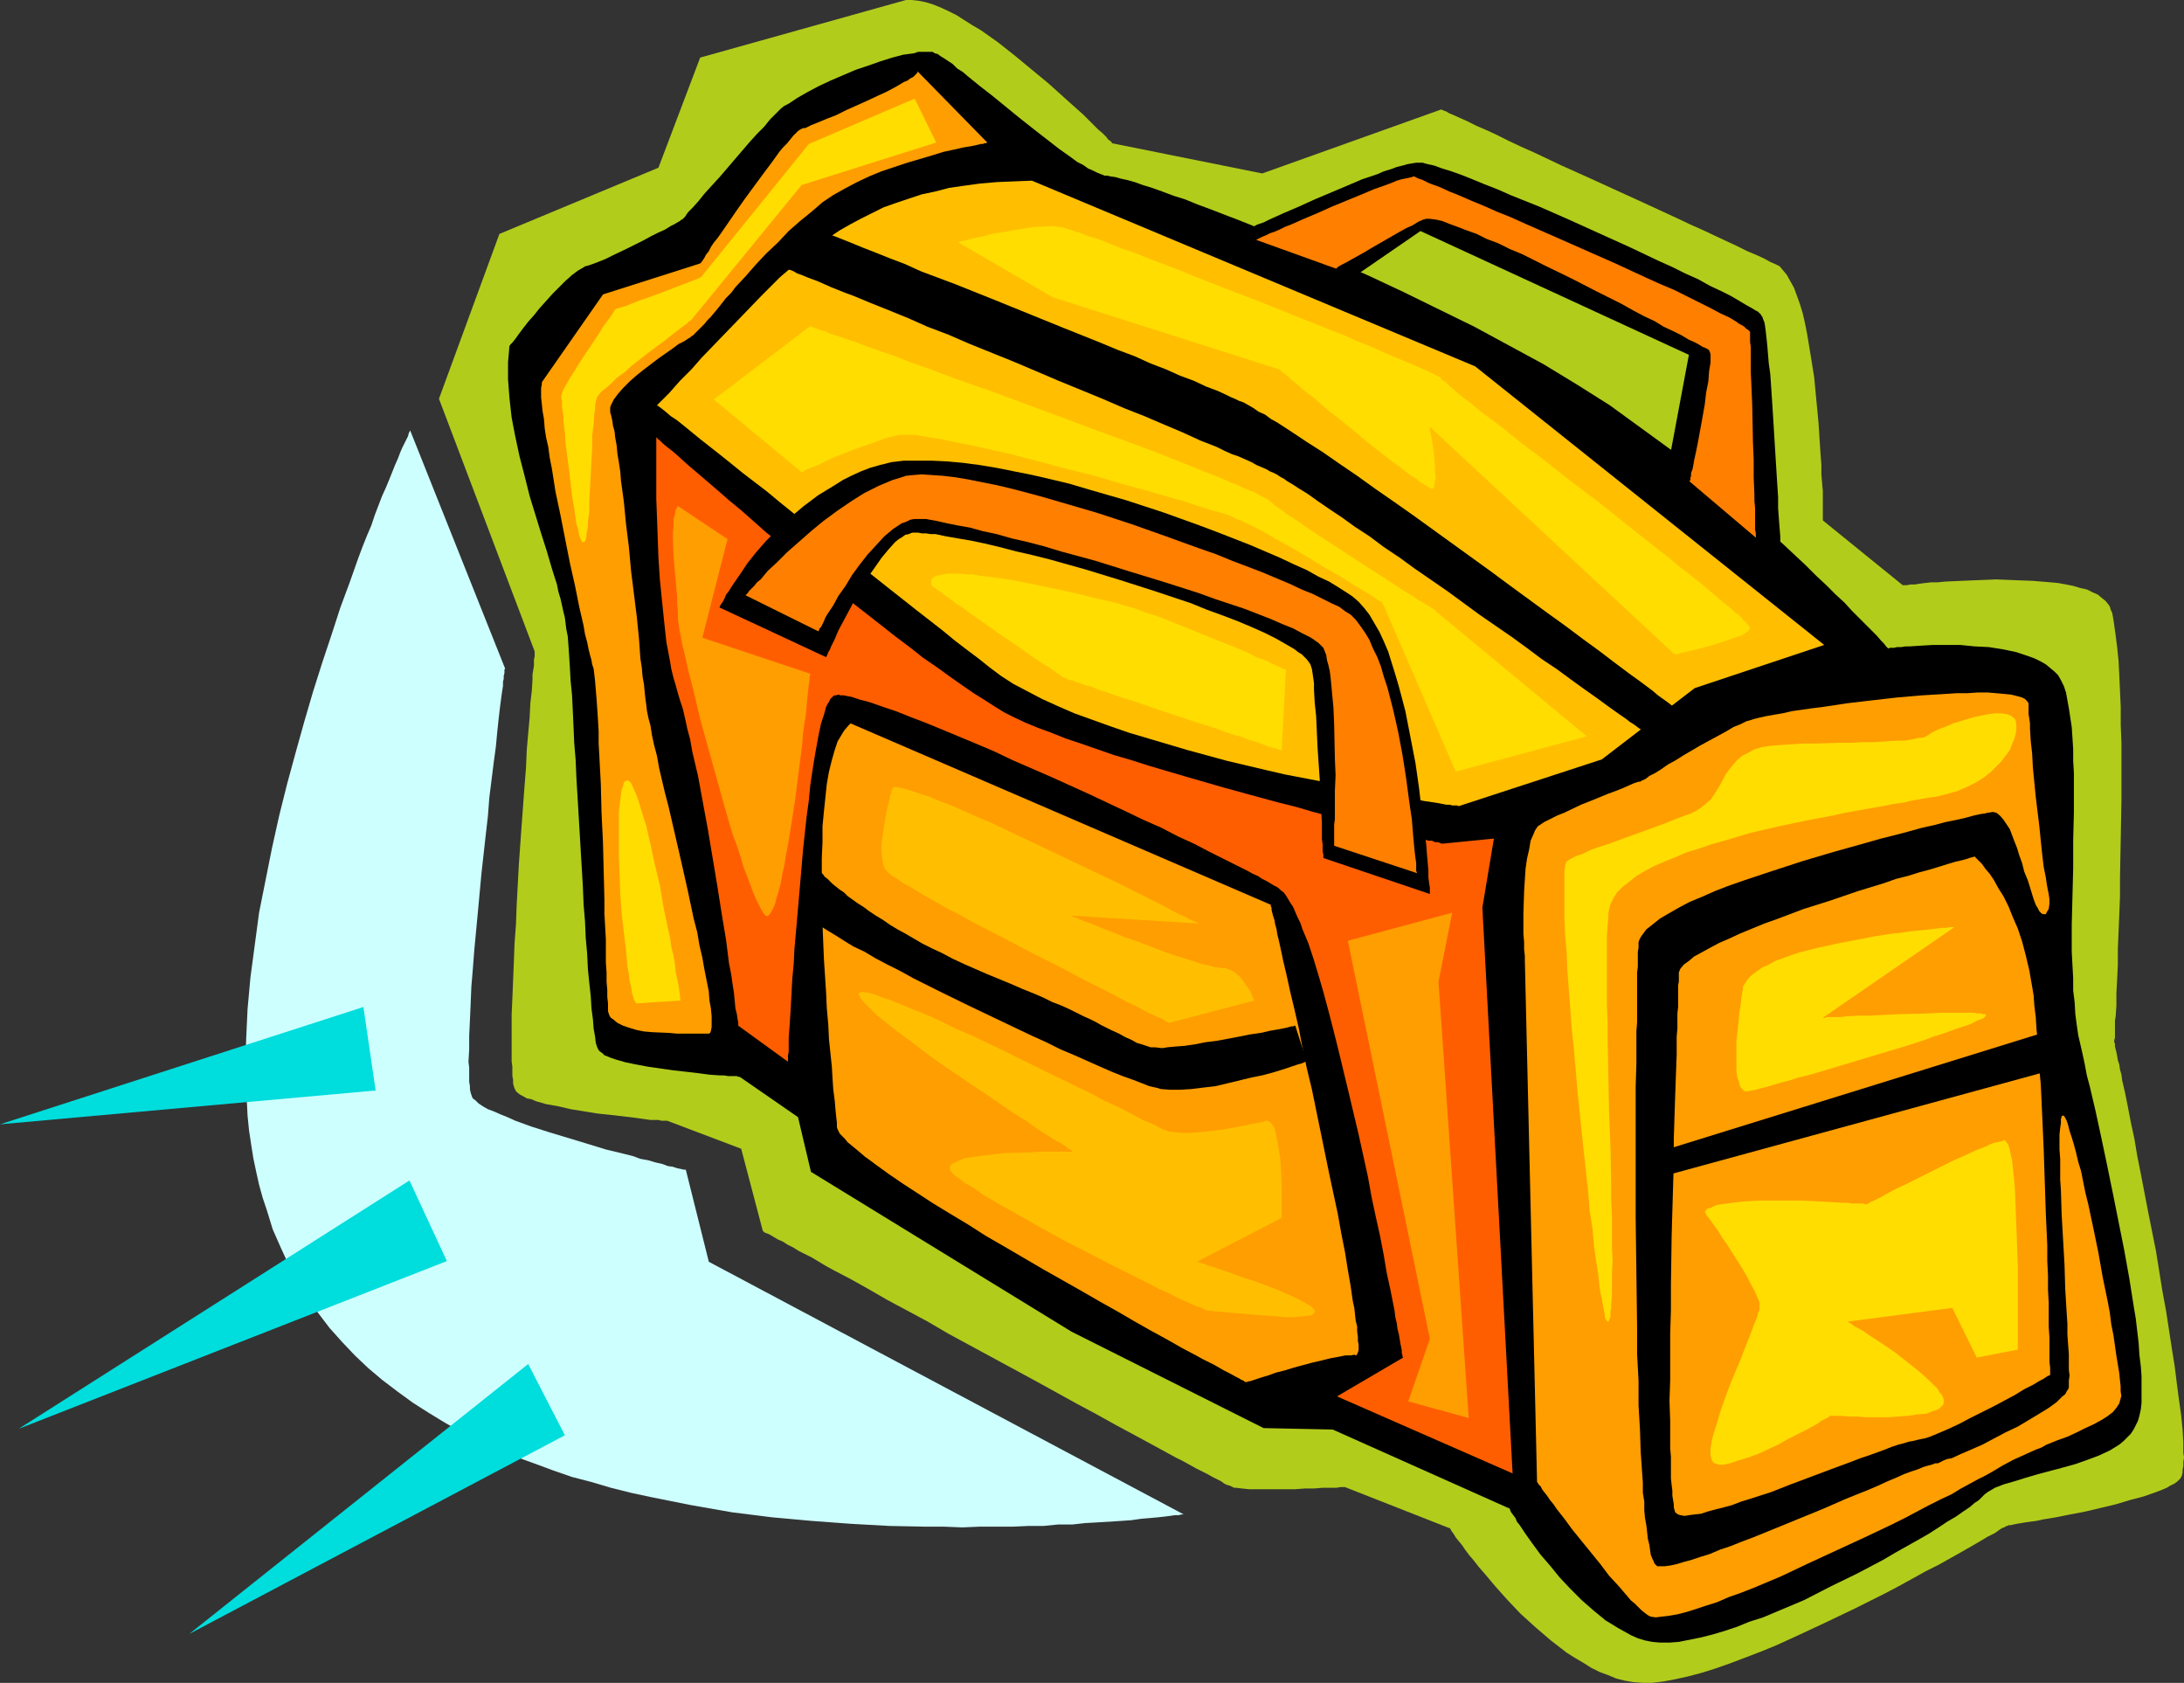
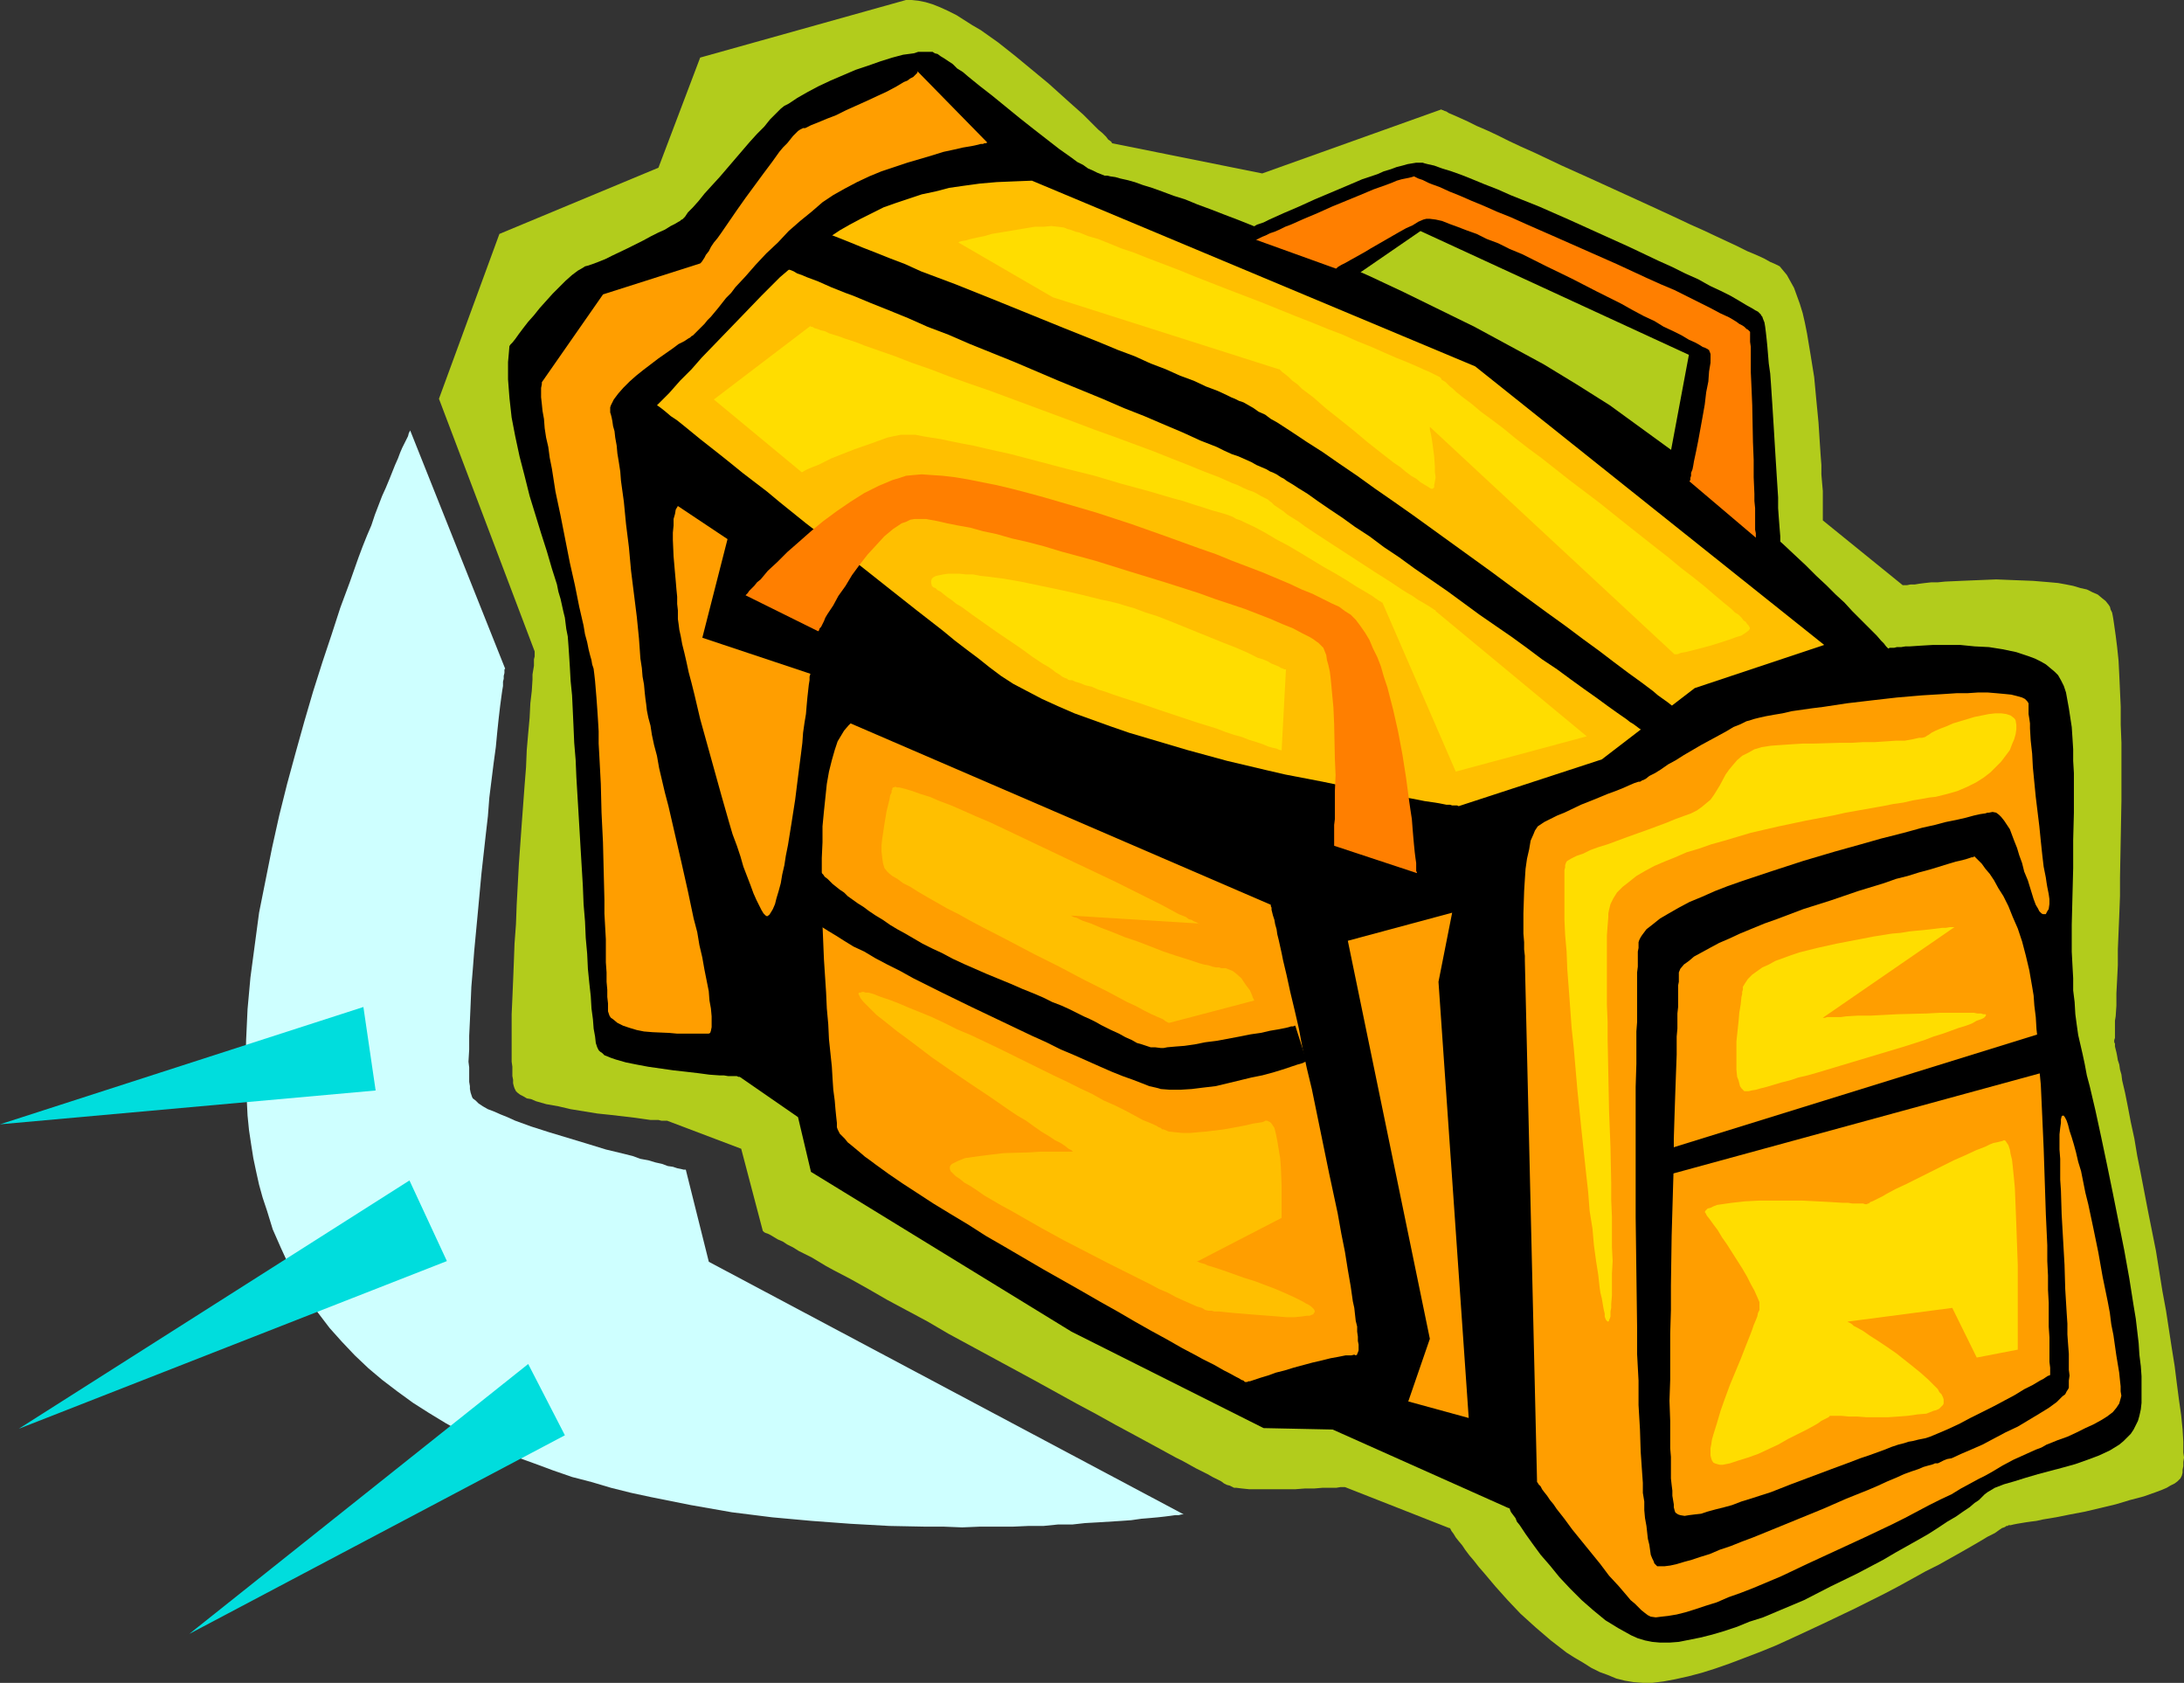
<svg xmlns="http://www.w3.org/2000/svg" xmlns:ns1="http://sodipodi.sourceforge.net/DTD/sodipodi-0.dtd" xmlns:ns2="http://www.inkscape.org/namespaces/inkscape" version="1.0" width="129.766mm" height="99.965mm" id="svg31" ns1:docname="Duffle Bag 14.wmf">
  <rect width="100%" height="100%" fill="#333333" stroke="none" />
  <ns1:namedview id="namedview31" pagecolor="#ffffff" bordercolor="#000000" borderopacity="0.25" ns2:showpageshadow="2" ns2:pageopacity="0.0" ns2:pagecheckerboard="0" ns2:deskcolor="#d1d1d1" ns2:document-units="mm" />
  <defs id="defs1">
    <pattern id="WMFhbasepattern" patternUnits="userSpaceOnUse" width="6" height="6" x="0" y="0" />
  </defs>
  <path style="fill:#b2cc1c;fill-opacity:1;fill-rule:evenodd;stroke:none" d="m 203.454,0 -46.218,12.928 -9.373,24.725 -35.714,14.867 -13.574,37.006 21.493,56.721 v 0.323 0.323 0.485 l -0.162,0.646 v 0.646 0.808 l -0.162,0.97 -0.162,0.97 v 1.131 l -0.162,2.586 -0.323,2.747 -0.162,3.232 -0.323,3.555 -0.323,3.717 -0.162,3.878 -0.323,4.04 -0.323,4.363 -0.323,4.363 -0.646,9.05 -0.485,9.05 -0.162,4.363 -0.323,4.363 -0.162,4.363 -0.162,4.04 -0.162,3.878 -0.162,3.555 v 3.555 5.818 1.293 l 0.162,1.131 v 1.131 0.97 l 0.162,0.808 v 0.808 l 0.162,0.646 0.162,0.485 0.162,0.323 0.162,0.323 0.323,0.323 0.646,0.485 0.646,0.323 0.808,0.485 0.97,0.162 1.131,0.485 2.262,0.646 2.747,0.485 2.747,0.646 5.979,0.97 3.07,0.323 2.747,0.323 2.747,0.323 2.262,0.323 1.131,0.162 h 0.808 0.97 l 0.646,0.162 h 0.485 0.485 0.323 l 16.645,6.302 4.848,18.422 0.162,0.162 0.162,0.162 0.323,0.162 0.485,0.162 0.646,0.323 0.808,0.485 0.808,0.485 1.131,0.485 0.97,0.646 1.293,0.646 1.293,0.808 1.293,0.646 1.616,0.808 1.616,0.97 1.616,0.97 1.778,0.97 3.717,1.939 4.04,2.262 4.202,2.424 4.525,2.424 4.525,2.424 4.686,2.747 19.392,10.504 4.686,2.586 4.686,2.586 4.525,2.424 4.363,2.424 4.202,2.262 3.878,2.101 3.555,1.939 1.778,0.97 1.616,0.808 1.454,0.808 1.454,0.808 1.293,0.646 1.293,0.646 1.131,0.646 0.97,0.485 0.97,0.485 0.646,0.485 0.646,0.323 0.646,0.162 0.323,0.162 0.323,0.162 0.323,0.162 h 0.485 l 1.293,0.162 1.616,0.162 h 1.778 4.202 4.363 l 2.101,-0.162 h 2.101 l 1.939,-0.162 h 1.616 1.454 l 0.97,-0.162 h 0.485 0.485 l 23.432,9.211 h 0.162 l 0.162,0.323 0.162,0.323 0.485,0.646 0.485,0.808 0.646,0.808 0.808,0.97 0.646,0.97 0.97,1.293 0.97,1.131 1.131,1.454 1.131,1.293 2.586,3.07 2.747,3.07 2.909,3.07 3.394,3.07 3.394,2.909 3.555,2.747 1.778,1.131 1.939,1.131 1.778,1.131 1.939,0.97 1.778,0.646 1.939,0.808 1.939,0.485 1.939,0.323 2.101,0.162 h 2.101 l 2.586,-0.323 2.586,-0.485 2.909,-0.646 3.07,-0.808 3.07,-0.97 3.232,-1.131 3.394,-1.293 3.394,-1.293 3.555,-1.454 3.555,-1.616 6.949,-3.232 7.11,-3.394 6.787,-3.394 3.07,-1.616 3.232,-1.778 2.909,-1.616 2.909,-1.454 2.586,-1.454 2.586,-1.454 2.262,-1.293 1.939,-1.131 1.616,-0.97 1.616,-0.808 1.131,-0.808 0.485,-0.323 0.485,-0.162 0.323,-0.162 0.162,-0.162 h 0.162 v 0 h 0.162 l 0.162,-0.162 h 0.485 l 0.646,-0.162 0.808,-0.162 0.97,-0.162 0.97,-0.162 1.131,-0.162 1.293,-0.162 1.454,-0.323 2.909,-0.485 3.232,-0.646 3.394,-0.646 6.787,-1.616 3.232,-0.97 3.07,-0.808 2.747,-0.97 1.293,-0.485 1.131,-0.485 0.808,-0.485 0.97,-0.485 0.646,-0.485 0.646,-0.646 0.162,-0.323 0.162,-0.323 0.162,-0.646 v -0.646 l 0.162,-0.808 v -0.97 l 0.162,-0.97 -0.162,-1.131 v -1.131 -1.293 l -0.162,-2.747 -0.323,-3.232 -0.485,-3.394 -0.485,-3.717 -0.485,-3.878 -0.646,-4.04 -0.646,-4.202 -0.646,-4.202 -0.808,-4.363 -1.454,-9.05 -1.778,-8.888 -0.808,-4.202 -0.808,-4.202 -0.808,-4.04 -0.646,-3.878 -0.808,-3.717 -0.646,-3.394 -0.646,-3.232 -0.646,-2.747 -0.162,-1.293 -0.323,-1.131 -0.162,-1.131 -0.323,-0.97 -0.162,-0.97 -0.162,-0.808 -0.162,-0.646 -0.162,-0.646 v -0.323 -0.323 l -0.162,-0.323 v 0 -0.485 l 0.162,-0.485 v -0.485 -0.808 -0.646 -0.97 -0.97 l 0.162,-0.97 0.162,-2.424 v -2.747 l 0.162,-3.07 0.162,-3.232 v -3.555 l 0.162,-3.878 0.162,-3.878 0.162,-4.202 v -4.202 l 0.162,-8.565 0.162,-8.726 v -8.726 -4.202 l -0.162,-4.04 v -4.04 l -0.162,-3.555 -0.162,-3.555 -0.162,-3.232 -0.323,-3.07 -0.323,-2.586 -0.323,-2.262 -0.162,-1.131 -0.162,-0.97 -0.162,-0.808 -0.323,-0.646 -0.162,-0.646 -0.323,-0.485 -0.646,-0.808 -0.808,-0.646 -0.97,-0.808 -1.131,-0.485 -1.293,-0.646 -1.454,-0.323 -1.616,-0.485 -1.616,-0.323 -1.778,-0.323 -1.778,-0.162 -3.878,-0.323 -4.202,-0.162 -4.04,-0.162 -4.04,0.162 -3.878,0.162 -3.555,0.162 -1.616,0.162 h -1.454 l -1.454,0.162 -1.293,0.162 -0.97,0.162 h -0.97 l -0.808,0.162 h -0.485 -0.323 -0.162 l -17.938,-14.544 v -1.293 -1.131 -1.131 -1.454 -1.616 l -0.162,-1.778 -0.162,-1.939 v -2.101 l -0.162,-2.101 -0.162,-2.424 -0.323,-5.01 -0.485,-5.01 -0.485,-5.171 -0.808,-5.01 -0.808,-4.848 -0.485,-2.424 -0.485,-2.101 -0.646,-2.101 -0.646,-1.778 -0.646,-1.778 -0.808,-1.454 -0.808,-1.454 -0.808,-0.97 -0.808,-0.97 -0.97,-0.485 -1.131,-0.485 -1.454,-0.808 -1.778,-0.808 -1.939,-0.808 -2.262,-1.131 -2.424,-1.131 -2.424,-1.131 -2.747,-1.293 -2.909,-1.293 -3.07,-1.454 -6.302,-2.909 -13.09,-5.979 -6.464,-2.909 -3.07,-1.454 -3.07,-1.454 -2.909,-1.293 -2.747,-1.293 -2.586,-1.293 -2.424,-1.131 -2.262,-0.97 -1.939,-0.97 -1.778,-0.808 -1.454,-0.646 -1.131,-0.485 -0.485,-0.323 -0.485,-0.162 -0.323,-0.162 h -0.162 l -0.162,-0.162 v 0 l -40.238,14.382 -33.774,-6.787 v -0.162 l -0.323,-0.323 -0.485,-0.323 -0.485,-0.646 -0.808,-0.808 -0.97,-0.808 -0.97,-0.97 -1.131,-1.131 -1.293,-1.293 -1.454,-1.293 -1.454,-1.293 -1.616,-1.454 -3.232,-2.909 -3.717,-3.07 -3.717,-3.07 -3.878,-3.07 -3.878,-2.747 -1.939,-1.131 -1.778,-1.131 -1.778,-1.131 -1.939,-0.97 -1.778,-0.808 -1.616,-0.646 -1.616,-0.485 -1.616,-0.323 L 204.747,0 Z" id="path1" />
  <path style="fill:#000000;fill-opacity:1;fill-rule:evenodd;stroke:none" d="m 114.413,77.568 h 0.162 v -0.162 l 0.162,-0.162 0.323,-0.323 0.646,-0.808 0.808,-1.131 0.97,-1.293 1.131,-1.454 1.293,-1.454 1.293,-1.616 2.909,-3.232 1.454,-1.454 1.454,-1.454 1.454,-1.293 1.293,-0.97 1.131,-0.646 0.485,-0.323 0.646,-0.162 0.97,-0.323 1.293,-0.485 1.616,-0.646 1.616,-0.808 3.394,-1.616 3.555,-1.778 1.778,-0.97 1.616,-0.808 1.454,-0.646 1.293,-0.808 0.97,-0.485 0.808,-0.485 0.323,-0.162 0.162,-0.162 0.162,-0.162 v 0 h 0.162 l 0.162,-0.162 0.162,-0.162 0.323,-0.323 0.323,-0.485 0.323,-0.485 1.131,-1.131 1.293,-1.454 1.293,-1.616 1.616,-1.778 1.778,-1.939 6.787,-7.918 1.616,-1.778 1.616,-1.616 1.293,-1.616 1.131,-1.131 0.646,-0.646 0.646,-0.646 0.808,-0.646 0.97,-0.485 1.939,-1.293 2.262,-1.293 2.424,-1.293 2.747,-1.293 5.656,-2.424 2.909,-0.97 2.747,-0.97 2.586,-0.808 2.424,-0.646 2.424,-0.323 0.97,-0.323 h 0.97 0.808 0.808 0.646 l 0.485,0.323 0.646,0.162 0.646,0.485 0.808,0.485 0.97,0.646 0.97,0.646 0.97,0.97 1.293,0.808 1.131,0.97 2.586,2.101 2.909,2.262 6.141,5.01 3.07,2.424 2.909,2.262 2.909,2.262 2.747,1.939 1.293,0.97 1.293,0.646 1.131,0.808 1.131,0.485 0.97,0.485 0.808,0.323 0.808,0.323 h 0.646 l 0.646,0.162 1.131,0.162 1.131,0.323 1.454,0.323 1.778,0.485 1.778,0.646 2.101,0.646 2.262,0.808 2.586,0.97 2.586,0.808 2.747,1.131 3.07,1.131 2.909,1.131 3.394,1.293 3.232,1.293 3.394,1.454 3.555,1.454 3.717,1.616 7.434,3.232 7.757,3.394 7.918,3.717 7.918,3.878 7.918,3.878 7.757,4.202 7.757,4.202 3.717,2.262 3.717,2.262 7.434,4.686 7.11,5.171 7.11,5.171 6.626,5.333 6.464,5.333 3.07,2.586 2.909,2.586 2.909,2.586 2.747,2.424 2.586,2.424 2.424,2.262 2.424,2.424 2.262,2.101 2.101,2.101 1.939,1.778 1.778,1.939 1.616,1.616 1.454,1.454 1.293,1.293 1.131,1.131 0.97,1.131 0.646,0.646 0.485,0.646 0.323,0.323 0.162,0.162 v 0 l 0.323,-0.162 h 0.485 0.485 l 0.646,-0.162 h 0.97 l 0.97,-0.162 h 0.97 l 2.424,-0.162 2.747,-0.162 h 2.909 3.232 l 3.232,0.323 3.232,0.162 3.07,0.485 3.07,0.646 2.909,0.97 1.293,0.485 1.293,0.646 1.131,0.646 0.97,0.808 0.97,0.808 0.808,0.808 0.646,1.131 0.646,1.293 0.485,1.454 0.323,1.778 0.323,1.778 0.323,2.101 0.323,2.101 0.162,2.424 0.162,2.586 v 2.586 l 0.162,2.747 v 2.909 5.979 l -0.162,6.141 v 6.302 l -0.162,6.302 -0.162,6.464 v 5.979 l 0.162,3.07 0.162,2.909 v 2.747 l 0.323,2.586 0.162,2.747 0.323,2.424 0.323,2.262 0.485,2.101 0.485,2.101 0.485,2.262 0.485,2.586 0.646,2.424 0.646,2.747 0.646,2.747 1.293,5.979 1.293,6.141 1.293,6.302 2.586,12.928 1.131,6.302 0.97,6.141 0.485,2.909 0.323,2.747 0.323,2.747 0.162,2.586 0.323,2.586 0.162,2.262 v 2.101 1.939 1.939 l -0.162,1.454 -0.323,1.454 -0.323,1.131 -0.485,0.97 -0.485,0.97 -0.646,0.97 -0.808,0.808 -0.808,0.808 -0.97,0.808 -2.101,1.293 -2.424,1.131 -2.586,0.97 -2.747,0.97 -2.909,0.808 -5.494,1.454 -2.747,0.808 -2.586,0.808 -2.262,0.646 -2.101,0.808 -0.808,0.485 -0.808,0.485 -0.646,0.485 -0.646,0.646 -0.646,0.646 -0.97,0.646 -1.131,0.97 -1.454,0.97 -1.616,1.131 -1.939,1.131 -1.939,1.293 -2.262,1.454 -2.262,1.293 -2.586,1.454 -2.586,1.454 -2.747,1.616 -5.818,3.07 -5.979,2.909 -5.979,3.07 -6.141,2.586 -3.07,1.293 -3.07,0.97 -2.747,1.131 -2.909,0.97 -2.747,0.808 -2.586,0.646 -2.424,0.485 -2.424,0.485 -2.101,0.162 h -2.101 l -1.778,-0.162 -1.616,-0.323 -1.616,-0.485 -1.454,-0.646 -2.909,-1.616 -2.909,-1.778 -2.747,-2.262 -2.586,-2.262 -2.586,-2.586 -2.424,-2.586 -2.101,-2.586 -2.101,-2.424 -1.778,-2.424 -1.616,-2.262 -0.646,-0.97 -0.646,-0.97 -0.646,-0.808 -0.323,-0.808 -0.485,-0.646 -0.485,-0.646 -0.162,-0.323 -0.162,-0.485 -0.162,-0.162 h -0.162 l -39.43,-17.614 -15.514,-0.323 -43.147,-21.654 -58.499,-35.875 -2.909,-12.282 -13.09,-9.05 h -0.323 l -0.323,-0.162 h -0.646 -0.485 -0.808 l -0.97,-0.162 h -0.97 l -2.262,-0.162 -2.424,-0.323 -2.747,-0.323 -2.909,-0.323 -5.656,-0.808 -2.586,-0.485 -2.424,-0.485 -2.262,-0.646 -0.97,-0.323 -0.808,-0.323 -0.808,-0.323 -0.485,-0.485 -0.485,-0.323 -0.323,-0.323 -0.162,-0.323 -0.162,-0.323 -0.323,-0.97 -0.162,-1.454 -0.323,-1.778 -0.162,-2.101 -0.323,-2.424 -0.162,-2.747 -0.323,-2.909 -0.323,-3.232 -0.162,-3.394 -0.323,-3.555 -0.162,-3.717 -0.323,-3.878 -0.162,-4.04 -0.485,-8.08 -0.485,-8.242 -0.485,-8.08 -0.162,-3.878 -0.323,-3.878 -0.162,-3.717 -0.162,-3.555 -0.162,-3.394 -0.323,-3.232 -0.162,-2.909 -0.162,-2.586 -0.162,-2.424 -0.162,-2.101 -0.323,-1.616 -0.162,-1.293 -0.162,-1.293 -0.323,-1.293 -0.323,-1.454 -0.323,-1.454 -0.485,-1.616 -0.323,-1.616 -1.131,-3.555 -1.131,-3.878 -1.293,-4.04 -1.293,-4.202 -1.293,-4.202 -1.131,-4.525 -1.131,-4.363 -0.97,-4.525 -0.808,-4.202 -0.485,-4.363 -0.323,-4.202 v -1.939 -1.939 l 0.162,-1.778 z" id="path2" />
  <path style="fill:#ff9e00;fill-opacity:1;fill-rule:evenodd;stroke:none" d="m 342.43,215.573 v -0.485 -0.485 l -0.162,-1.454 v -1.616 l -0.162,-1.939 v -4.525 l 0.162,-5.01 0.162,-2.586 0.162,-2.424 0.323,-2.262 0.485,-2.101 0.323,-1.939 0.646,-1.454 0.323,-0.808 0.323,-0.485 0.323,-0.485 0.485,-0.323 0.97,-0.646 1.293,-0.646 1.616,-0.808 1.616,-0.646 3.717,-1.778 4.04,-1.616 1.939,-0.808 1.778,-0.646 1.616,-0.646 1.454,-0.646 1.131,-0.485 0.97,-0.323 h 0.323 l 0.323,-0.162 0.162,-0.162 v 0 h 0.162 v 0 l 0.323,-0.162 0.323,-0.162 0.808,-0.646 1.293,-0.646 1.293,-0.808 1.616,-1.131 1.778,-0.97 1.778,-1.131 3.878,-2.262 3.878,-2.101 1.778,-0.97 1.616,-0.97 1.616,-0.646 1.293,-0.646 0.646,-0.162 0.97,-0.323 1.293,-0.323 1.454,-0.323 1.778,-0.323 1.939,-0.323 2.101,-0.485 2.262,-0.323 2.262,-0.323 2.586,-0.323 5.333,-0.808 5.494,-0.646 5.656,-0.646 5.656,-0.485 5.333,-0.323 2.424,-0.162 h 2.424 l 2.424,-0.162 h 2.101 l 1.939,0.162 1.778,0.162 1.616,0.162 1.293,0.323 1.131,0.323 0.646,0.323 0.485,0.485 0.323,0.485 v 0.646 0.808 0.97 l 0.162,0.97 0.162,1.131 v 1.131 l 0.162,2.747 0.323,2.909 0.162,3.07 0.646,6.626 0.808,6.626 0.323,3.232 0.323,3.07 0.323,2.747 0.485,2.424 0.162,1.131 0.162,0.97 0.162,0.808 0.162,0.808 0.162,1.131 v 1.131 l -0.162,1.131 -0.323,0.485 -0.162,0.323 -0.162,0.323 h -0.323 -0.323 l -0.323,-0.162 -0.485,-0.485 -0.323,-0.646 -0.485,-0.808 -0.485,-1.293 -0.646,-2.101 -0.646,-2.101 -0.808,-1.939 -0.485,-1.939 -0.646,-1.778 -0.485,-1.616 -0.646,-1.616 -0.485,-1.293 -0.485,-1.293 -0.646,-0.97 -0.646,-0.97 -0.646,-0.808 -0.485,-0.485 -0.646,-0.485 -0.808,-0.162 -0.808,0.162 h -0.323 l -0.485,0.162 -1.131,0.162 -1.454,0.323 -1.778,0.485 -2.101,0.485 -2.424,0.485 -2.424,0.646 -2.909,0.646 -2.909,0.808 -3.07,0.808 -3.232,0.808 -3.394,0.97 -6.949,1.939 -7.11,2.101 -6.949,2.262 -3.394,1.131 -3.394,1.131 -3.232,1.131 -2.909,1.131 -2.909,1.293 -2.747,1.131 -2.424,1.293 -2.262,1.293 -1.939,1.131 -1.616,1.293 -1.454,1.131 -0.97,1.293 -0.323,0.485 -0.323,0.646 -0.162,0.485 v 0.646 0.646 l -0.162,0.808 v 0.97 1.131 1.293 l -0.162,1.293 v 1.616 1.616 3.717 2.101 2.101 l -0.162,2.101 v 2.424 4.848 l -0.162,5.171 v 5.494 5.818 11.797 6.141 l 0.162,12.443 0.162,12.282 v 5.979 l 0.323,5.979 v 5.494 l 0.323,5.494 0.162,5.01 0.323,4.686 0.162,2.262 v 2.262 l 0.323,1.939 v 1.939 l 0.162,1.778 0.323,1.778 0.162,1.454 0.162,1.454 0.323,1.293 0.162,1.131 0.162,1.131 0.323,0.808 0.323,0.646 0.162,0.485 0.323,0.323 0.323,0.323 h 0.646 0.97 l 1.293,-0.162 1.454,-0.323 1.616,-0.485 1.778,-0.485 1.939,-0.646 2.101,-0.646 2.262,-0.97 2.424,-0.808 2.424,-0.97 2.586,-0.97 5.171,-2.101 10.666,-4.363 5.171,-2.262 2.424,-0.97 2.424,-0.97 2.262,-0.97 2.101,-0.97 1.939,-0.808 1.778,-0.808 1.778,-0.646 1.454,-0.485 1.131,-0.485 1.131,-0.323 0.646,-0.162 0.485,-0.162 0.323,-0.162 h 0.646 l 0.646,-0.323 0.646,-0.323 0.808,-0.323 0.97,-0.162 2.101,-0.97 2.262,-0.97 2.586,-1.131 5.171,-2.747 2.747,-1.293 2.424,-1.454 2.424,-1.454 2.101,-1.293 1.778,-1.293 0.646,-0.646 0.646,-0.646 0.646,-0.485 0.323,-0.646 0.323,-0.485 0.162,-0.323 v -0.646 -0.97 l 0.162,-1.131 -0.162,-1.293 v -1.778 -1.778 l -0.162,-2.101 -0.162,-2.262 v -2.424 l -0.162,-2.424 -0.323,-5.333 -0.162,-5.494 -0.323,-5.656 -0.323,-5.656 -0.162,-5.333 -0.162,-2.424 v -2.424 -2.262 l -0.162,-2.101 v -3.394 l 0.162,-1.454 0.162,-1.131 v -0.808 l 0.162,-0.646 0.162,-0.162 h 0.323 l 0.323,0.485 0.323,0.646 0.323,0.97 0.323,1.293 0.485,1.454 0.485,1.616 0.485,1.778 0.485,2.101 0.646,2.101 0.485,2.424 0.485,2.424 0.646,2.586 1.131,5.333 1.131,5.494 0.97,5.494 1.131,5.494 0.485,2.586 0.323,2.586 0.485,2.424 0.323,2.262 0.323,2.262 0.323,1.939 0.323,1.939 0.162,1.616 0.162,1.454 v 1.131 l 0.162,0.97 -0.162,0.646 -0.323,1.131 -0.646,0.97 -0.808,0.97 -1.293,0.97 -1.293,0.808 -1.778,0.97 -1.778,0.808 -1.939,0.97 -2.101,0.97 -2.262,0.808 -2.424,0.97 -1.131,0.646 -1.293,0.485 -5.01,2.262 -2.424,1.293 -2.424,1.454 -1.454,0.808 -1.616,0.808 -1.778,0.97 -2.101,1.131 -2.101,1.293 -2.424,1.131 -2.586,1.293 -2.747,1.454 -2.747,1.454 -2.909,1.454 -6.141,2.909 -12.605,5.818 -6.141,2.909 -3.07,1.293 -3.07,1.293 -2.909,1.131 -2.747,0.97 -2.586,1.131 -2.586,0.808 -2.424,0.808 -2.101,0.646 -1.939,0.485 -1.939,0.323 -1.454,0.162 -1.293,0.162 -1.131,-0.162 -0.646,-0.323 -0.646,-0.485 -0.808,-0.646 -0.646,-0.646 -0.808,-0.808 -0.97,-0.808 -0.808,-0.97 -1.939,-2.262 -2.101,-2.262 -1.939,-2.586 -4.202,-5.171 -2.101,-2.586 -1.778,-2.424 -1.778,-2.262 -0.646,-0.97 -0.808,-0.97 -0.646,-0.97 -0.646,-0.808 -0.485,-0.646 -0.323,-0.646 -0.485,-0.485 -0.162,-0.323 -0.162,-0.162 v -0.162 z" id="path3" />
  <path style="fill:#ff9e00;fill-opacity:1;fill-rule:evenodd;stroke:none" d="m 377.012,218.32 v 0.808 0.485 0.808 l -0.162,0.808 v 0.97 1.131 1.293 1.454 l -0.162,1.454 v 1.616 1.778 l -0.162,1.778 v 4.04 l -0.162,4.363 -0.162,4.525 -0.162,4.848 -0.162,5.171 v 5.333 l -0.162,5.333 -0.323,11.15 -0.162,11.15 v 5.494 l -0.162,5.333 v 5.333 5.01 l -0.162,4.686 0.162,4.525 v 4.202 1.939 l 0.162,1.939 v 1.616 1.616 1.616 l 0.162,1.454 0.162,1.293 v 1.131 l 0.162,0.97 0.162,0.97 v 0.646 l 0.162,0.646 0.162,0.485 0.162,0.162 0.485,0.323 0.485,0.162 0.97,0.162 0.97,-0.162 1.293,-0.162 1.454,-0.162 1.454,-0.485 1.778,-0.485 1.939,-0.485 1.778,-0.485 2.101,-0.808 2.101,-0.646 4.525,-1.454 4.525,-1.778 9.05,-3.394 4.363,-1.616 2.101,-0.808 1.939,-0.646 3.555,-1.293 1.616,-0.646 1.454,-0.485 1.293,-0.323 0.97,-0.323 0.97,-0.162 0.646,-0.162 0.646,-0.162 0.808,-0.162 0.808,-0.162 0.97,-0.323 1.939,-0.808 2.262,-0.97 2.424,-1.131 2.424,-1.293 5.171,-2.586 2.424,-1.293 2.424,-1.293 2.101,-1.293 1.939,-0.97 0.808,-0.485 0.808,-0.485 0.646,-0.323 0.485,-0.323 0.485,-0.323 0.323,-0.162 h 0.162 l 0.162,-0.162 v -1.616 l -0.162,-1.293 v -1.454 -1.939 -2.101 l -0.162,-2.424 v -2.586 -2.747 l -0.162,-2.909 v -3.232 l -0.162,-3.232 v -3.555 l -0.323,-6.949 -0.485,-14.706 -0.323,-7.272 -0.323,-7.11 -0.323,-3.394 -0.162,-3.232 -0.162,-3.07 -0.323,-2.747 -0.162,-2.747 -0.323,-2.586 -0.162,-2.262 -0.323,-1.939 -0.646,-3.717 -0.808,-3.394 -0.808,-3.07 -0.97,-2.909 -1.131,-2.586 -0.97,-2.424 -1.131,-2.262 -1.131,-1.778 -0.97,-1.778 -0.97,-1.454 -0.97,-1.131 -0.808,-1.131 -0.646,-0.646 -0.485,-0.485 -0.323,-0.323 -0.162,-0.162 v 0 h -0.162 l -0.162,0.162 h -0.323 l -0.97,0.323 -1.131,0.323 -1.454,0.323 -1.616,0.485 -2.101,0.646 -2.101,0.646 -2.424,0.646 -2.586,0.808 -2.586,0.646 -2.747,0.97 -5.818,1.778 -6.141,2.101 -6.141,1.939 -5.979,2.262 -2.747,0.97 -2.747,1.131 -2.747,1.131 -2.424,1.131 -2.262,0.97 -2.101,1.131 -1.778,0.97 -1.778,0.97 -1.131,0.97 -1.131,0.808 -0.808,0.97 z" id="path4" />
  <path style="fill:#ffdd00;fill-opacity:1;fill-rule:evenodd;stroke:none" d="m 360.852,296.534 -0.162,-0.162 -0.162,-0.323 -0.162,-0.485 v -0.646 l -0.162,-0.646 -0.162,-0.808 -0.162,-0.97 -0.162,-0.97 -0.323,-1.293 -0.162,-1.131 -0.323,-2.909 -0.485,-3.07 -0.485,-3.555 -0.323,-3.717 -0.646,-4.04 -0.323,-4.202 -0.485,-4.363 -0.485,-4.525 -0.485,-4.525 -0.97,-9.534 -0.808,-9.373 -0.485,-4.525 -0.323,-4.525 -0.323,-4.363 -0.323,-4.202 -0.162,-4.04 -0.323,-3.717 -0.162,-3.394 v -3.07 -1.616 -3.555 -1.131 -0.97 -0.808 l 0.162,-0.646 v -0.485 l 0.162,-0.485 0.162,-0.323 0.162,-0.162 0.808,-0.485 1.293,-0.646 1.454,-0.485 1.616,-0.808 1.778,-0.646 2.101,-0.646 4.363,-1.616 4.525,-1.616 4.363,-1.616 1.939,-0.808 1.778,-0.646 1.778,-0.646 1.293,-0.646 1.131,-0.808 0.97,-0.808 0.97,-0.808 0.808,-1.131 1.293,-2.101 1.293,-2.424 0.808,-1.131 0.808,-0.97 0.97,-1.131 1.131,-0.97 1.293,-0.646 1.454,-0.808 1.616,-0.485 2.101,-0.323 2.262,-0.162 2.424,-0.162 2.586,-0.162 h 2.586 l 5.494,-0.162 h 2.747 l 2.586,-0.162 h 2.586 l 2.424,-0.162 2.424,-0.162 h 1.939 l 1.778,-0.323 1.454,-0.323 h 0.646 l 0.646,-0.162 0.485,-0.323 0.323,-0.162 0.646,-0.485 0.97,-0.485 1.131,-0.485 1.293,-0.485 1.454,-0.646 1.616,-0.485 3.232,-0.97 1.616,-0.323 1.616,-0.323 1.454,-0.162 h 1.293 l 1.131,0.162 0.97,0.323 0.646,0.485 0.323,0.323 0.162,0.323 0.162,0.97 v 0.97 l -0.162,1.131 -0.323,1.131 -0.485,1.131 -0.485,1.293 -0.97,1.293 -0.97,1.293 -1.131,1.131 -1.293,1.293 -1.454,1.131 -1.778,1.131 -1.939,0.97 -2.262,0.97 -2.262,0.646 -2.586,0.646 -1.454,0.162 -1.778,0.323 -1.939,0.323 -2.101,0.485 -2.262,0.323 -2.424,0.485 -2.747,0.485 -2.747,0.485 -2.747,0.485 -2.909,0.646 -5.979,1.131 -6.141,1.293 -6.302,1.454 -5.979,1.778 -2.909,0.808 -2.747,0.97 -2.747,0.808 -2.586,1.131 -2.424,0.97 -2.262,0.97 -2.101,1.131 -1.939,1.131 -1.616,1.293 -1.454,1.131 -1.293,1.293 -0.808,1.293 -0.646,1.293 -0.323,1.293 -0.162,0.808 v 0.808 l -0.162,1.939 -0.162,2.262 v 2.586 2.909 6.464 3.555 l 0.162,3.717 v 3.878 l 0.162,7.918 0.162,8.242 0.323,8.242 0.162,7.918 v 3.878 l 0.162,3.717 v 3.555 3.232 l 0.162,3.232 -0.162,2.909 v 2.424 2.424 l -0.162,1.939 v 0.808 l -0.162,0.808 v 0.646 0.485 l -0.162,0.485 -0.162,0.323 v 0.162 l -0.162,0.162 h -0.162 z" id="path5" />
  <path style="fill:#ffbf00;fill-opacity:1;fill-rule:evenodd;stroke:none" d="m 231.734,40.561 99.545,41.693 78.376,62.539 -29.088,9.696 -20.846,15.998 -32.158,10.504 v 0 l -0.323,-0.162 h -0.162 -0.485 -0.485 l -0.485,-0.162 h -0.808 l -1.616,-0.323 -0.97,-0.162 -2.262,-0.323 -2.424,-0.485 -2.909,-0.485 -3.07,-0.485 -3.394,-0.646 -3.555,-0.646 -3.717,-0.808 -3.878,-0.808 -4.202,-0.808 -4.202,-0.808 -4.202,-0.97 -8.888,-2.101 -8.888,-2.424 -8.726,-2.586 -4.363,-1.293 -4.202,-1.454 -4.04,-1.454 -4.04,-1.454 -3.717,-1.616 -3.555,-1.616 -3.394,-1.778 -3.07,-1.616 -2.747,-1.778 -2.586,-1.939 -2.424,-1.939 -2.586,-1.939 -2.747,-2.101 -2.747,-2.262 -2.909,-2.262 -2.909,-2.262 -6.141,-4.848 -12.443,-9.858 -6.302,-4.848 -5.818,-4.686 -2.909,-2.424 -2.747,-2.101 -2.747,-2.101 -2.586,-2.101 -2.424,-1.939 -2.262,-1.778 -2.262,-1.778 -1.778,-1.454 -1.778,-1.454 -1.616,-1.293 -1.454,-0.97 -1.131,-0.97 -0.808,-0.646 -0.646,-0.485 -0.485,-0.323 v 0 l 2.747,-2.747 2.424,-2.747 2.586,-2.586 2.262,-2.586 4.686,-4.848 4.525,-4.686 4.202,-4.363 4.202,-4.202 4.363,-3.717 2.101,-1.778 2.262,-1.778 2.262,-1.616 2.424,-1.616 2.262,-1.293 2.424,-1.293 2.586,-1.293 2.586,-1.293 2.747,-0.97 2.909,-0.97 2.909,-0.97 3.07,-0.646 3.07,-0.808 3.394,-0.485 3.555,-0.485 3.717,-0.323 3.878,-0.162 z" id="path6" />
  <path style="fill:#ff9e00;fill-opacity:1;fill-rule:evenodd;stroke:none" d="m 121.685,85.809 13.736,-19.715 21.816,-6.949 0.162,-0.162 0.162,-0.162 0.323,-0.485 0.323,-0.485 0.323,-0.646 0.646,-0.808 0.485,-0.97 0.646,-0.97 0.808,-0.97 0.808,-1.131 1.778,-2.586 1.778,-2.586 1.939,-2.747 4.04,-5.494 1.939,-2.586 1.616,-2.262 0.808,-0.97 0.97,-0.97 0.646,-0.808 0.646,-0.808 0.646,-0.646 0.485,-0.485 0.485,-0.323 0.323,-0.162 0.323,-0.162 h 0.485 l 0.646,-0.323 0.646,-0.323 0.808,-0.323 0.808,-0.323 1.939,-0.808 2.101,-0.808 2.262,-1.131 4.686,-2.101 2.424,-1.131 2.101,-0.97 2.101,-1.131 1.616,-0.97 0.808,-0.323 0.646,-0.485 0.646,-0.323 0.323,-0.323 0.323,-0.323 0.323,-0.323 v -0.162 -0.162 l 15.675,15.998 v 0 l -0.323,0.162 h -0.323 l -0.323,0.162 h -0.485 l -0.646,0.162 -0.646,0.162 -0.808,0.162 -1.939,0.323 -2.101,0.485 -2.262,0.485 -2.586,0.808 -2.747,0.808 -2.747,0.808 -2.909,0.97 -2.909,0.97 -2.747,1.131 -2.747,1.293 -2.747,1.454 -2.586,1.454 -2.424,1.616 -2.424,2.101 -2.586,2.101 -2.586,2.262 -2.424,2.586 -2.586,2.424 -2.424,2.586 -2.262,2.586 -2.262,2.424 -0.97,1.293 -1.131,1.131 -1.778,2.262 -1.616,1.939 -0.808,0.808 -0.646,0.808 -0.646,0.646 -0.646,0.646 -0.485,0.485 -0.485,0.485 -0.323,0.323 -0.323,0.162 -0.323,0.323 -0.323,0.162 -0.97,0.646 -1.293,0.646 -1.293,0.97 -1.616,1.131 -1.616,1.131 -3.394,2.586 -1.616,1.293 -1.454,1.293 -1.454,1.454 -1.131,1.293 -0.97,1.293 -0.646,1.293 -0.162,0.485 v 0.646 0.485 l 0.162,0.485 0.162,0.646 0.162,0.808 0.162,1.131 0.323,1.131 0.162,1.454 0.323,1.778 0.162,1.778 0.323,1.939 0.323,2.101 0.162,2.101 0.646,4.686 0.485,5.01 0.646,5.171 0.485,5.333 0.646,5.171 0.646,5.171 0.485,4.848 0.162,2.262 0.162,2.262 0.323,2.101 0.162,1.939 0.323,1.778 0.162,1.778 0.162,1.454 0.162,1.131 0.162,1.454 0.323,1.616 0.485,1.778 0.323,2.101 0.485,2.262 0.646,2.424 0.485,2.747 0.646,2.747 0.646,2.747 0.808,3.07 1.454,6.302 1.454,6.302 1.454,6.464 1.293,6.141 0.808,3.07 0.485,2.909 0.646,2.747 0.485,2.747 0.485,2.424 0.485,2.424 0.162,2.101 0.323,1.778 0.162,1.778 v 1.293 1.131 l -0.162,0.808 -0.162,0.485 -0.323,0.162 h -3.717 -1.616 -1.778 l -1.778,-0.162 -3.717,-0.162 -1.939,-0.162 -1.616,-0.323 -1.616,-0.485 -1.454,-0.485 -1.293,-0.646 -0.97,-0.808 -0.485,-0.323 -0.323,-0.485 -0.162,-0.485 -0.162,-0.485 v -0.808 -0.97 l -0.162,-1.454 v -1.616 l -0.162,-1.778 v -2.101 l -0.162,-2.262 v -2.586 -2.586 l -0.162,-2.909 -0.162,-2.909 v -3.07 l -0.162,-6.464 -0.162,-6.464 -0.323,-6.626 -0.162,-6.464 -0.162,-3.07 -0.162,-3.07 -0.162,-2.909 v -2.747 l -0.162,-2.747 -0.162,-2.424 -0.162,-2.262 -0.162,-1.939 -0.162,-1.939 -0.162,-1.454 -0.162,-1.293 -0.323,-0.97 -0.162,-0.97 -0.323,-1.131 -0.323,-1.293 -0.323,-1.616 -0.485,-1.778 -0.323,-1.939 -0.485,-2.101 -0.485,-2.101 -0.485,-2.424 -0.485,-2.424 -1.131,-5.01 -2.101,-10.666 -1.131,-5.333 -0.808,-5.171 -0.485,-2.424 -0.323,-2.424 -0.485,-2.101 -0.323,-2.101 -0.162,-2.101 -0.323,-1.778 -0.162,-1.616 -0.162,-1.454 v -1.131 -0.97 l 0.162,-0.808 z" id="path7" />
  <path style="fill:#ff9e00;fill-opacity:1;fill-rule:evenodd;stroke:none" d="m 191.011,162.407 94.374,40.723 v 0 0.323 l 0.162,0.323 v 0.485 l 0.162,0.646 0.162,0.646 0.323,0.97 0.162,0.97 0.323,1.131 0.162,1.131 0.323,1.293 0.323,1.454 0.323,1.454 0.323,1.616 0.808,3.394 0.808,3.717 0.97,4.04 0.97,4.202 0.808,4.363 0.97,4.525 1.131,4.686 3.878,18.907 0.97,4.525 0.97,4.525 0.808,4.525 0.808,4.04 0.646,4.04 0.646,3.717 0.485,3.394 0.323,1.454 0.162,1.454 0.162,1.454 0.323,1.293 v 1.131 l 0.162,1.131 v 0.97 l 0.162,0.808 v 1.293 l -0.162,0.485 -0.162,0.323 v 0.162 l -0.323,0.162 -0.323,-0.162 -0.646,0.162 h -1.293 l -1.616,0.323 -1.778,0.323 -1.939,0.485 -2.101,0.485 -4.202,1.131 -2.101,0.646 -1.939,0.485 -1.778,0.646 -1.616,0.485 -1.454,0.485 -0.485,0.162 -0.485,0.162 h -0.323 l -0.323,0.162 h -0.162 -0.162 v 0 h -0.162 l -0.323,-0.323 -0.485,-0.162 -0.485,-0.323 -0.646,-0.323 -1.778,-0.97 -0.97,-0.485 -1.131,-0.646 -1.131,-0.646 -1.293,-0.646 -1.293,-0.646 -1.454,-0.808 -3.07,-1.616 -3.394,-1.939 -3.555,-1.939 -3.717,-2.101 -3.878,-2.262 -4.04,-2.262 -4.202,-2.424 -8.565,-4.848 -8.565,-5.01 -4.202,-2.424 -4.04,-2.586 -4.04,-2.424 -3.717,-2.262 -3.717,-2.424 -3.232,-2.101 -3.07,-2.101 -2.909,-2.101 -1.293,-0.97 -1.131,-0.808 -1.131,-0.97 -0.97,-0.808 -0.97,-0.808 -0.808,-0.646 -0.646,-0.808 -0.646,-0.646 -0.485,-0.485 -0.323,-0.646 -0.162,-0.323 -0.162,-0.485 v -0.485 -0.485 l -0.162,-1.454 -0.162,-1.616 -0.162,-1.939 -0.323,-2.424 -0.162,-2.424 -0.162,-2.747 -0.323,-3.07 -0.323,-3.07 -0.162,-3.394 -0.323,-3.555 -0.162,-3.555 -0.485,-7.434 -0.323,-7.757 -0.162,-7.595 v -7.434 l 0.162,-3.555 v -3.555 l 0.323,-3.394 0.323,-3.07 0.323,-3.07 0.485,-2.747 0.646,-2.586 0.646,-2.262 0.646,-1.939 0.97,-1.616 0.485,-0.808 0.97,-1.131 z" id="path8" />
-   <path style="fill:#ff5e00;fill-opacity:1;fill-rule:evenodd;stroke:none" d="m 147.379,98.252 v 9.858 1.939 1.939 l 0.162,4.202 0.162,4.525 0.162,4.525 0.323,4.848 0.485,4.848 0.485,4.686 0.485,4.525 0.808,4.202 0.323,1.939 0.485,1.939 0.485,1.616 0.485,1.778 0.485,1.616 0.646,1.939 0.485,2.101 0.485,2.262 0.646,2.424 0.485,2.747 0.646,2.747 0.646,2.747 1.131,6.141 1.131,6.141 2.101,12.605 0.97,6.141 0.485,2.909 0.485,2.909 0.323,2.586 0.323,2.586 0.485,2.424 0.323,2.262 0.323,2.101 0.162,1.778 0.162,1.616 0.323,1.293 0.162,1.131 0.162,0.808 v 0.485 0.162 l 11.15,8.08 v -0.646 -0.323 -0.485 l 0.162,-0.646 v -1.454 -1.778 l 0.162,-2.101 0.162,-2.424 0.162,-2.586 0.162,-3.07 0.162,-3.07 0.323,-3.394 0.162,-3.394 0.323,-3.555 0.323,-3.717 0.646,-7.434 0.646,-7.595 0.808,-7.434 0.485,-3.555 0.323,-3.394 0.485,-3.232 0.485,-3.07 0.485,-2.747 0.485,-2.586 0.485,-2.262 0.646,-1.939 0.485,-1.778 0.323,-0.646 0.323,-0.485 0.323,-0.646 0.323,-0.323 0.323,-0.323 0.323,-0.162 h 0.323 l 0.485,-0.162 0.485,0.162 h 0.808 l 0.646,0.162 0.97,0.162 0.97,0.323 0.97,0.323 1.293,0.323 1.131,0.323 2.747,0.97 2.909,0.97 3.232,1.293 3.394,1.293 3.555,1.454 3.878,1.616 3.878,1.616 4.202,1.778 4.04,1.939 8.565,3.717 8.565,3.878 8.242,3.878 4.04,1.939 4.04,1.778 3.717,1.939 3.555,1.616 3.394,1.778 3.232,1.616 2.909,1.454 2.586,1.293 1.131,0.646 1.131,0.485 0.97,0.646 0.97,0.485 0.808,0.485 0.808,0.485 0.646,0.323 0.485,0.323 0.485,0.485 0.646,0.485 0.485,0.646 0.485,0.808 0.485,0.808 0.646,0.97 0.485,1.131 0.485,1.131 0.646,1.293 0.485,1.454 1.293,3.07 1.131,3.394 1.131,3.717 1.131,3.878 1.131,4.202 1.131,4.363 1.131,4.525 2.262,9.373 2.262,9.534 2.101,9.534 0.808,4.525 0.97,4.525 0.97,4.363 0.808,4.202 0.646,3.878 0.808,3.717 0.646,3.232 0.323,1.616 0.162,1.454 0.323,1.293 0.162,1.293 0.323,1.293 0.162,0.97 0.162,0.97 0.162,0.808 0.162,0.808 v 0.646 l 0.162,0.485 v 0.323 l 0.162,0.162 v 0 l -14.867,8.726 39.43,17.291 -6.787,-127.017 2.586,-15.514 -11.312,1.131 v 0 h -0.162 -0.323 l -0.323,-0.162 -0.485,-0.162 h -0.646 l -0.646,-0.323 h -0.808 l -1.778,-0.485 -2.101,-0.485 -2.424,-0.646 -2.747,-0.646 -2.909,-0.646 -3.232,-0.808 -3.232,-0.97 -3.717,-0.808 -3.717,-0.97 -3.878,-1.131 -3.878,-0.97 -4.202,-1.131 -8.242,-2.262 -8.403,-2.424 -8.242,-2.424 -4.04,-1.293 -3.878,-1.131 -3.717,-1.293 -3.717,-1.293 -3.394,-1.131 -3.232,-1.293 -3.07,-1.131 -2.747,-1.131 -2.424,-1.131 -2.262,-1.131 -2.101,-1.293 -2.262,-1.454 -2.586,-1.616 -2.586,-1.778 -2.747,-1.939 -2.909,-2.101 -3.07,-2.101 -3.07,-2.424 -3.232,-2.424 -3.07,-2.424 -6.626,-5.171 -6.464,-5.333 -6.464,-5.171 -3.232,-2.747 -3.07,-2.424 -2.909,-2.586 -2.747,-2.424 -2.747,-2.262 -2.586,-2.262 -2.262,-1.939 -2.262,-1.939 -2.101,-1.778 -1.778,-1.616 -1.454,-1.293 -1.454,-1.131 -0.97,-0.808 -0.485,-0.485 -0.323,-0.323 -0.323,-0.162 -0.162,-0.323 z" id="path9" />
  <path style="fill:#000000;fill-opacity:1;fill-rule:evenodd;stroke:none" d="m 175.659,59.953 h 0.162 l 0.162,0.162 0.323,0.162 0.485,0.162 0.646,0.162 0.808,0.323 0.808,0.485 0.97,0.323 1.131,0.485 1.293,0.485 1.293,0.485 1.454,0.646 1.454,0.646 1.616,0.646 1.616,0.646 1.778,0.646 3.878,1.616 4.04,1.616 4.363,1.778 4.363,1.939 4.686,1.778 4.848,2.101 10.019,4.04 9.858,4.202 9.858,4.04 4.848,2.101 4.525,1.778 4.525,1.939 4.202,1.778 3.878,1.778 3.717,1.454 1.616,0.808 1.778,0.808 1.454,0.485 1.454,0.646 1.454,0.646 1.131,0.646 1.131,0.485 1.131,0.485 0.808,0.485 0.808,0.323 0.646,0.323 0.485,0.323 0.485,0.323 0.646,0.323 0.646,0.485 0.808,0.485 0.808,0.485 0.97,0.646 2.101,1.293 2.262,1.616 2.586,1.778 2.909,1.939 2.909,2.101 3.232,2.101 3.232,2.424 3.394,2.262 3.555,2.586 7.272,5.01 7.272,5.333 7.272,5.01 3.555,2.586 3.232,2.424 3.394,2.262 3.07,2.262 2.909,2.101 2.747,1.939 2.424,1.778 2.262,1.616 2.101,1.454 0.808,0.646 0.808,0.485 0.646,0.485 0.646,0.485 0.485,0.323 0.485,0.323 0.323,0.323 0.323,0.162 0.162,0.162 v 0 l 9.211,-3.717 h -0.162 l -0.162,-0.162 -0.162,-0.162 -0.485,-0.323 -0.485,-0.485 -0.646,-0.485 -0.808,-0.485 -0.808,-0.646 -0.808,-0.646 -1.131,-0.808 -1.131,-0.808 -1.131,-0.97 -1.293,-0.97 -1.293,-0.97 -2.909,-2.101 -3.232,-2.424 -3.394,-2.586 -3.555,-2.586 -3.878,-2.909 -4.04,-2.909 -4.202,-3.07 -4.202,-3.07 -4.363,-3.232 -17.453,-12.605 -4.363,-3.07 -4.202,-2.909 -4.04,-2.909 -4.04,-2.747 -3.717,-2.586 -3.555,-2.262 -3.394,-2.262 -3.232,-2.101 -1.454,-0.808 -1.293,-0.97 -1.454,-0.646 -1.131,-0.808 -1.131,-0.646 -1.131,-0.646 -0.97,-0.323 -0.97,-0.485 -0.808,-0.323 -0.97,-0.485 -2.101,-0.97 -2.586,-0.97 -2.747,-1.293 -3.07,-1.131 -3.232,-1.454 -3.394,-1.293 -3.555,-1.616 -3.878,-1.454 -3.878,-1.616 -8.08,-3.232 -16.322,-6.626 -8.08,-3.232 -3.878,-1.454 -3.878,-1.454 -3.555,-1.616 -3.394,-1.293 -3.232,-1.293 -2.909,-1.131 -2.747,-1.131 -2.424,-0.97 -2.101,-0.808 -0.97,-0.323 -0.808,-0.323 -0.808,-0.323 -1.293,-0.485 -0.485,-0.323 h -0.323 l -0.323,-0.162 -0.162,-0.162 v 0 z" id="path10" />
-   <path style="fill:#000000;fill-opacity:1;fill-rule:evenodd;stroke:none" d="m 161.6,136.39 23.917,11.15 v 0 l 0.162,-0.323 0.162,-0.323 0.162,-0.485 0.323,-0.485 0.323,-0.808 0.323,-0.646 0.485,-0.97 0.808,-1.939 1.131,-2.101 1.293,-2.424 1.293,-2.424 2.909,-5.01 1.616,-2.262 1.454,-2.101 1.616,-1.939 1.454,-1.616 0.808,-0.646 0.808,-0.485 0.646,-0.485 0.808,-0.162 0.323,-0.162 0.485,-0.162 h 1.293 l 0.808,0.162 h 0.97 l 0.97,0.162 h 1.131 l 2.262,0.485 2.747,0.485 2.909,0.485 3.07,0.646 3.394,0.808 3.717,0.97 3.555,0.808 3.878,0.97 8.08,2.262 7.918,2.424 8.08,2.586 3.878,1.293 3.878,1.293 3.555,1.454 3.555,1.293 3.394,1.293 3.07,1.293 2.909,1.293 2.586,1.293 2.262,1.293 1.939,1.131 0.808,0.646 0.808,0.485 0.646,0.646 0.485,0.485 0.485,0.646 0.323,0.485 0.162,0.485 0.162,0.485 0.162,0.97 0.162,1.131 0.162,1.131 v 1.454 l 0.162,2.909 0.323,3.07 0.162,3.555 0.162,3.555 0.485,7.11 0.162,3.394 0.162,3.394 0.162,2.909 v 1.293 1.293 1.131 l 0.162,1.131 v 0.808 0.808 l 0.162,0.646 v 0.808 l 23.917,8.08 v -0.162 -0.485 -0.808 l -0.162,-0.97 -0.162,-1.293 v -1.454 l -0.162,-1.939 -0.162,-1.778 -0.162,-2.262 -0.323,-2.262 -0.323,-2.424 -0.323,-2.586 -0.323,-2.586 -0.323,-2.747 -0.808,-5.656 -1.131,-5.818 -1.131,-5.818 -1.454,-5.494 -0.808,-2.747 -0.808,-2.586 -0.808,-2.586 -0.97,-2.262 -0.97,-2.101 -1.131,-1.939 -1.131,-1.939 -1.131,-1.454 -1.293,-1.454 -1.293,-1.131 -1.454,-0.97 -1.778,-1.131 -2.101,-1.293 -2.424,-1.131 -2.586,-1.454 -2.909,-1.293 -3.07,-1.454 -3.394,-1.454 -3.394,-1.454 -3.717,-1.454 -3.717,-1.454 -3.878,-1.454 -8.08,-2.909 -8.403,-2.747 -8.403,-2.424 -4.363,-1.293 -4.04,-0.97 -4.202,-0.97 -4.04,-0.808 -4.04,-0.808 -3.878,-0.646 -3.717,-0.485 -3.555,-0.323 -3.394,-0.162 h -3.232 -3.07 l -2.747,0.323 -2.586,0.646 -2.262,0.646 -2.101,0.808 -2.101,0.97 -1.939,0.97 -1.778,1.131 -3.717,2.262 -3.232,2.424 -3.07,2.586 -2.747,2.586 -2.586,2.586 -2.262,2.586 -1.939,2.424 -1.616,2.424 -1.454,2.101 -0.646,0.97 -0.485,0.808 -0.646,0.808 -0.323,0.808 -0.323,0.646 -0.323,0.485 -0.323,0.485 -0.162,0.323 z" id="path11" />
  <path style="fill:#000000;fill-opacity:1;fill-rule:evenodd;stroke:none" d="m 276.82,53.004 v 0 l 0.323,-0.162 0.485,-0.162 0.646,-0.323 0.808,-0.323 0.97,-0.485 1.131,-0.485 1.131,-0.646 1.454,-0.485 1.293,-0.646 3.232,-1.454 3.394,-1.454 3.555,-1.616 7.272,-3.07 3.394,-1.454 3.394,-1.131 1.454,-0.646 1.616,-0.485 1.293,-0.485 1.293,-0.323 1.131,-0.323 0.97,-0.162 0.97,-0.162 h 0.646 0.323 0.485 l 0.485,0.162 0.646,0.162 1.454,0.323 1.778,0.646 2.101,0.646 2.262,0.808 2.424,0.97 2.747,1.131 2.909,1.131 2.909,1.293 3.232,1.293 3.232,1.293 6.626,2.909 6.787,3.07 6.787,3.07 6.464,3.07 3.232,1.454 2.909,1.454 2.909,1.293 2.586,1.454 2.424,1.131 2.262,1.131 1.939,1.131 1.616,0.97 1.454,0.808 0.485,0.323 0.646,0.323 0.323,0.323 0.323,0.323 0.162,0.323 0.162,0.162 0.162,0.485 0.323,0.808 0.162,0.97 0.162,1.293 0.162,1.454 0.162,1.616 0.162,1.939 0.162,1.939 0.323,2.262 0.162,2.262 0.323,4.848 0.323,5.171 0.323,5.333 0.323,5.171 0.323,5.01 v 2.424 l 0.162,2.262 0.162,2.101 0.162,1.939 v 1.939 l 0.162,1.616 v 1.454 1.293 l 0.162,0.97 v 0.646 0.646 l -26.502,-19.069 5.656,-30.219 -60.277,-27.795 -18.099,12.443 z" id="path12" />
  <path style="fill:#ff7f00;fill-opacity:1;fill-rule:evenodd;stroke:none" d="m 281.992,53.812 h 0.162 l 0.323,-0.162 0.323,-0.162 0.646,-0.323 0.808,-0.323 0.97,-0.485 0.97,-0.323 1.131,-0.485 1.293,-0.646 1.293,-0.485 2.909,-1.293 3.07,-1.293 3.232,-1.454 6.302,-2.586 3.07,-1.293 2.747,-0.97 1.293,-0.485 1.131,-0.485 1.131,-0.323 0.808,-0.162 0.808,-0.162 0.646,-0.162 0.485,-0.162 0.323,0.162 v 0 l 0.323,0.162 0.323,0.162 0.485,0.162 0.485,0.162 0.646,0.323 0.646,0.323 0.808,0.323 1.778,0.646 2.101,0.97 2.424,0.97 2.586,1.131 2.747,1.131 2.909,1.293 3.232,1.293 3.232,1.454 6.626,2.909 6.949,3.07 6.949,3.07 6.626,3.07 3.232,1.454 3.07,1.293 2.909,1.454 2.586,1.293 2.586,1.293 2.101,1.131 2.101,0.97 1.616,0.97 0.646,0.485 0.646,0.323 0.485,0.323 0.485,0.485 0.323,0.162 0.323,0.323 0.162,0.162 v 0.323 1.939 l 0.162,1.131 v 1.131 1.293 1.616 1.616 l 0.162,3.555 0.162,3.878 0.162,8.242 0.162,4.04 v 3.878 l 0.162,3.717 v 1.616 l 0.162,1.616 v 1.454 1.293 1.131 0.97 l 0.162,0.808 v 0.97 l -14.867,-12.605 v -0.162 l 0.162,-0.162 v -0.485 l 0.162,-0.485 v -0.646 l 0.323,-0.808 0.162,-0.808 0.162,-0.97 0.485,-2.262 0.485,-2.424 0.97,-5.333 0.485,-2.747 0.323,-2.747 0.485,-2.424 0.162,-2.262 0.162,-0.97 0.162,-0.97 V 80.638 79.992 79.507 l -0.162,-0.485 -0.162,-0.323 v -0.162 h -0.162 l -0.162,-0.162 -0.323,-0.162 -0.323,-0.162 -0.485,-0.162 -0.485,-0.323 -1.131,-0.646 -1.454,-0.646 -1.616,-0.97 -1.939,-0.97 -2.101,-0.97 -2.101,-1.293 -2.424,-1.131 -2.424,-1.293 -2.586,-1.454 -5.494,-2.747 -5.656,-2.909 -5.656,-2.747 -5.494,-2.747 -2.747,-1.131 -2.586,-1.293 -2.586,-0.97 -2.262,-1.131 -2.262,-0.808 -2.101,-0.808 -1.778,-0.646 -1.616,-0.646 -1.454,-0.323 -1.293,-0.162 h -0.808 l -0.646,0.162 -1.131,0.485 -1.293,0.808 -1.454,0.646 -1.454,0.808 -6.464,3.717 -1.616,0.97 -1.454,0.808 -1.454,0.808 -1.131,0.646 -0.97,0.485 -0.808,0.485 -0.323,0.323 h -0.162 v 0 z" id="path13" />
  <path style="fill:#ff7f00;fill-opacity:1;fill-rule:evenodd;stroke:none" d="m 167.417,133.642 16.322,8.08 v 0 l 0.162,-0.162 0.162,-0.485 0.323,-0.323 0.323,-0.646 0.323,-0.646 0.323,-0.808 0.485,-0.808 1.293,-1.939 1.131,-2.101 1.616,-2.262 1.454,-2.424 1.778,-2.424 1.778,-2.262 1.939,-2.101 1.778,-1.939 1.939,-1.616 0.97,-0.646 0.97,-0.646 0.97,-0.323 0.97,-0.485 0.97,-0.162 h 0.808 0.485 0.646 0.646 l 0.808,0.162 1.778,0.323 2.101,0.485 2.424,0.485 2.747,0.485 2.909,0.808 3.07,0.646 3.394,0.97 3.555,0.808 3.717,0.97 3.717,1.131 7.757,2.101 7.757,2.424 7.918,2.424 7.595,2.424 3.555,1.293 3.394,1.131 3.394,1.131 2.909,1.131 2.909,1.131 2.586,1.131 2.424,0.97 2.101,1.131 1.616,0.808 0.808,0.485 0.646,0.485 0.485,0.323 0.485,0.485 0.323,0.323 0.323,0.323 0.323,0.808 0.323,0.808 0.162,1.131 0.323,1.131 0.323,1.454 0.162,1.293 0.162,1.616 0.162,1.778 0.323,3.394 0.162,3.717 0.162,7.757 0.162,3.717 -0.162,3.555 v 3.394 1.454 1.454 l -0.162,1.293 v 1.131 0.97 1.616 0.485 0.485 l 18.584,6.141 v -0.162 l -0.162,-0.323 v -0.808 -0.97 l -0.162,-1.131 -0.162,-1.293 -0.162,-1.616 -0.162,-1.778 -0.162,-1.939 -0.162,-2.101 -0.323,-2.101 -0.323,-2.262 -0.646,-4.848 -0.808,-5.171 -0.97,-5.171 -1.131,-5.01 -1.293,-5.01 -0.808,-2.424 -0.646,-2.262 -0.808,-2.101 -0.97,-1.939 -0.808,-1.939 -0.97,-1.616 -1.131,-1.616 -0.97,-1.293 -1.131,-1.131 -1.293,-0.808 -1.293,-0.97 -1.778,-0.808 -1.939,-0.97 -2.262,-1.131 -2.424,-0.97 -2.747,-1.293 -3.07,-1.293 -3.07,-1.293 -3.394,-1.293 -3.394,-1.293 -3.555,-1.454 -3.717,-1.293 -7.595,-2.747 -7.757,-2.747 -7.918,-2.586 -7.757,-2.262 -3.878,-1.131 -3.555,-0.97 -3.717,-0.97 -3.394,-0.808 -3.232,-0.646 -3.232,-0.646 -2.909,-0.485 -2.747,-0.323 -2.424,-0.162 -2.262,-0.162 -1.939,0.162 -1.616,0.162 -1.454,0.485 -1.616,0.485 -3.07,1.293 -3.232,1.616 -3.07,1.939 -3.07,2.101 -3.07,2.262 -2.747,2.262 -2.747,2.424 -2.586,2.262 -2.262,2.262 -2.101,1.939 -0.808,0.97 -0.808,0.97 -0.808,0.646 -0.646,0.808 -0.646,0.646 -0.485,0.485 -0.323,0.485 -0.323,0.323 z" id="path14" />
  <path style="fill:#ffdd00;fill-opacity:1;fill-rule:evenodd;stroke:none" d="m 160.307,89.687 21.654,-16.483 v 0 l 0.162,0.162 h 0.323 l 0.485,0.323 0.646,0.162 0.808,0.323 0.808,0.162 0.97,0.485 0.97,0.323 1.131,0.323 1.293,0.485 2.909,0.97 1.616,0.646 3.232,1.131 3.717,1.293 3.717,1.454 4.202,1.454 4.202,1.616 4.525,1.616 4.686,1.616 18.746,6.949 4.686,1.778 4.525,1.616 4.363,1.616 4.363,1.616 4.04,1.616 3.717,1.454 3.555,1.454 3.394,1.293 1.454,0.646 1.454,0.646 1.293,0.485 1.293,0.646 1.131,0.485 0.97,0.323 0.97,0.485 0.808,0.485 0.646,0.323 0.646,0.323 0.323,0.162 0.323,0.323 0.485,0.323 0.646,0.646 0.97,0.646 0.97,0.646 0.97,0.808 1.293,0.808 1.293,0.808 1.293,0.97 2.909,1.939 3.232,2.101 6.464,4.202 3.232,2.101 3.07,1.939 2.909,1.939 1.293,0.808 1.131,0.646 1.131,0.808 1.131,0.646 0.808,0.485 0.808,0.485 0.485,0.323 0.485,0.323 0.323,0.162 v 0.162 l 33.936,28.118 -29.411,7.918 -16.483,-37.976 h -0.162 l -0.162,-0.162 -0.323,-0.162 -0.485,-0.323 -0.485,-0.323 -0.646,-0.485 -0.808,-0.485 -0.808,-0.485 -1.939,-1.131 -2.262,-1.454 -2.424,-1.454 -2.586,-1.454 -5.333,-3.232 -2.747,-1.616 -2.747,-1.454 -2.424,-1.454 -2.424,-1.293 -2.101,-0.97 -0.97,-0.485 -0.97,-0.323 -0.808,-0.485 -1.293,-0.485 -1.616,-0.485 -1.778,-0.485 -1.939,-0.646 -2.101,-0.646 -2.424,-0.808 -2.424,-0.646 -2.747,-0.808 -2.747,-0.808 -5.979,-1.616 -5.979,-1.778 -6.464,-1.616 -6.141,-1.616 -6.141,-1.616 -2.909,-0.646 -2.909,-0.646 -2.747,-0.646 -2.586,-0.485 -2.424,-0.485 -2.262,-0.485 -2.101,-0.323 -1.939,-0.323 -1.616,-0.323 h -1.293 -1.131 -0.808 l -1.616,0.323 -1.454,0.323 -1.778,0.646 -1.778,0.646 -3.717,1.293 -3.717,1.454 -1.616,0.646 -1.616,0.808 -1.293,0.646 -1.293,0.485 -1.131,0.485 -0.646,0.323 -0.485,0.323 h -0.162 v 0 z" id="path15" />
  <path style="fill:#ffdd00;fill-opacity:1;fill-rule:evenodd;stroke:none" d="m 209.272,131.542 0.162,0.162 0.162,0.162 0.485,0.162 0.485,0.485 0.646,0.323 0.808,0.646 0.808,0.646 0.97,0.646 0.97,0.808 1.131,0.646 2.424,1.778 2.747,1.939 2.747,1.939 5.494,3.717 2.424,1.778 2.424,1.616 1.131,0.646 0.97,0.646 0.808,0.646 0.808,0.485 0.646,0.485 0.646,0.323 0.485,0.162 0.162,0.162 0.323,0.162 h 0.646 l 0.646,0.323 1.131,0.323 1.131,0.485 1.454,0.323 1.454,0.646 1.616,0.485 1.778,0.646 1.939,0.646 4.04,1.293 4.202,1.454 4.363,1.454 4.363,1.454 4.202,1.293 2.101,0.808 1.939,0.646 1.778,0.485 1.616,0.646 1.616,0.485 1.454,0.485 1.131,0.485 1.131,0.323 0.808,0.162 0.646,0.323 h 0.323 l 0.162,0.162 0.97,-18.099 v -0.162 h -0.323 l -0.323,-0.162 -0.485,-0.162 -0.485,-0.323 -0.808,-0.323 -0.808,-0.323 -0.808,-0.485 -1.131,-0.485 -1.131,-0.323 -2.262,-1.131 -2.586,-1.131 -2.909,-1.131 -5.979,-2.424 -5.979,-2.424 -2.909,-1.131 -2.586,-0.808 -2.586,-0.97 -1.131,-0.323 -1.131,-0.323 -0.97,-0.323 -1.293,-0.323 -1.293,-0.323 -1.616,-0.323 -3.232,-0.808 -3.394,-0.808 -3.717,-0.808 -3.878,-0.808 -3.878,-0.808 -3.717,-0.646 -3.717,-0.485 -1.616,-0.162 -1.616,-0.323 h -1.616 l -1.454,-0.162 h -2.424 l -1.131,0.162 -0.808,0.162 -0.808,0.162 -0.646,0.323 -0.323,0.323 -0.162,0.485 v 0.485 z" id="path16" />
  <path style="fill:#ffdd00;fill-opacity:1;fill-rule:evenodd;stroke:none" d="m 215.251,54.459 v 0 l 0.162,-0.162 0.485,-0.162 0.97,-0.162 1.131,-0.323 1.454,-0.323 1.616,-0.323 1.616,-0.485 1.939,-0.323 3.878,-0.646 3.878,-0.646 h 1.939 l 1.778,-0.162 1.454,0.162 1.293,0.162 0.485,0.162 0.323,0.162 0.646,0.162 1.293,0.485 0.808,0.162 1.939,0.808 2.262,0.646 2.424,0.97 2.747,1.131 2.909,0.97 3.232,1.293 3.394,1.293 3.394,1.293 3.555,1.454 7.434,2.909 7.595,2.909 7.595,3.07 3.717,1.454 3.555,1.454 3.394,1.293 3.232,1.454 3.232,1.293 2.909,1.293 2.586,1.131 2.424,0.97 2.262,0.97 1.778,0.808 0.808,0.323 0.646,0.323 1.293,0.646 0.323,0.162 0.323,0.162 0.162,0.162 0.162,0.162 v 0.162 l 0.162,0.162 0.323,0.162 0.485,0.323 0.485,0.485 0.485,0.485 0.646,0.485 0.646,0.646 1.616,1.293 1.939,1.454 2.101,1.778 2.424,1.778 2.586,1.939 2.747,2.262 2.909,2.262 3.07,2.262 6.141,4.848 6.626,5.01 6.464,5.171 3.07,2.424 3.07,2.424 2.909,2.262 2.909,2.424 2.747,2.101 2.424,1.939 2.262,1.939 2.101,1.778 1.778,1.454 0.808,0.808 0.808,0.485 0.646,0.646 0.485,0.646 0.485,0.323 0.323,0.485 0.323,0.323 0.162,0.323 0.162,0.323 v 0 l -0.323,0.485 -0.646,0.485 -0.97,0.646 -1.131,0.323 -1.293,0.485 -1.454,0.485 -3.07,0.97 -3.07,0.808 -1.293,0.323 -1.293,0.323 -0.97,0.162 -0.808,0.323 h -0.485 -0.162 v 0 L 321.099,95.828 v 0.162 0.485 l 0.162,0.646 0.162,0.808 0.162,0.97 0.162,1.131 0.323,2.424 0.162,2.424 v 1.131 l 0.162,1.131 -0.162,0.97 -0.162,0.808 v 0.485 l -0.323,0.323 h -0.323 l -0.323,-0.162 -0.485,-0.323 -0.808,-0.485 -0.808,-0.485 -0.97,-0.808 -1.131,-0.646 -1.293,-0.97 -1.131,-0.97 -1.454,-0.97 -2.909,-2.262 -3.07,-2.424 -3.07,-2.586 -3.232,-2.586 -3.07,-2.424 -2.747,-2.424 -1.293,-0.97 -1.293,-0.97 -0.97,-0.97 -1.131,-0.808 -0.808,-0.808 -0.808,-0.646 -0.646,-0.485 -0.323,-0.323 -0.323,-0.323 h -0.162 L 236.421,66.74 Z" id="path17" />
  <path style="fill:#000000;fill-opacity:1;fill-rule:evenodd;stroke:none" d="m 374.75,257.912 83.385,-25.856 0.646,8.726 -85.809,23.432 z" id="path18" />
  <path style="fill:#ffdd00;fill-opacity:1;fill-rule:evenodd;stroke:none" d="m 382.83,272.133 v 0 l 0.162,0.162 0.162,0.323 0.162,0.323 0.646,0.808 0.808,1.131 0.97,1.293 0.97,1.616 1.131,1.616 1.131,1.778 2.262,3.555 1.131,1.939 0.808,1.616 0.808,1.454 0.646,1.454 0.485,1.131 v 0.323 0.485 0.323 0.646 l -0.323,0.646 -0.162,0.808 -0.323,0.808 -0.485,1.131 -0.323,0.97 -0.485,1.293 -0.97,2.424 -1.131,2.909 -2.424,5.818 -1.131,3.07 -0.97,2.747 -0.808,2.747 -0.808,2.586 -0.323,1.131 -0.162,1.131 -0.162,0.808 v 0.97 0.646 l 0.162,0.646 0.162,0.485 0.323,0.485 0.323,0.162 0.485,0.162 0.646,0.162 h 0.646 l 0.808,-0.162 0.808,-0.162 1.939,-0.646 2.101,-0.646 2.262,-0.808 4.525,-2.101 2.262,-1.293 2.262,-1.131 1.939,-0.97 1.778,-0.97 0.808,-0.485 0.646,-0.485 1.293,-0.646 0.323,-0.162 0.323,-0.323 h 0.162 v 0 h 0.323 0.323 0.485 0.646 0.646 l 1.616,0.162 h 1.939 l 2.101,0.162 h 4.686 l 2.424,-0.162 2.101,-0.162 2.262,-0.323 1.939,-0.162 0.808,-0.323 0.808,-0.323 0.646,-0.162 0.646,-0.323 0.323,-0.323 0.485,-0.485 0.162,-0.323 v -0.485 -0.485 l -0.162,-0.485 -0.323,-0.646 -0.485,-0.485 -0.323,-0.646 -0.646,-0.646 -1.454,-1.454 -1.616,-1.454 -1.778,-1.454 -3.878,-3.07 -2.101,-1.454 -1.939,-1.293 -1.778,-1.131 -1.616,-1.131 -1.454,-0.808 -0.646,-0.323 -0.323,-0.323 -0.485,-0.323 -0.323,-0.162 h -0.162 v -0.162 l 23.432,-3.07 5.494,11.15 9.211,-1.778 v -2.101 -0.97 -7.757 -4.04 -4.202 l -0.162,-4.363 -0.162,-4.525 -0.162,-4.202 -0.162,-4.04 -0.162,-1.778 -0.162,-1.616 -0.162,-1.616 -0.162,-1.454 -0.323,-1.293 -0.162,-0.97 -0.323,-0.97 -0.323,-0.485 -0.323,-0.485 -0.323,-0.162 -0.323,0.162 -0.646,0.162 -0.646,0.162 -0.808,0.162 -0.808,0.323 -0.97,0.485 -2.101,0.808 -2.424,1.131 -2.586,1.131 -5.494,2.747 -2.586,1.293 -2.586,1.293 -2.424,1.131 -2.101,1.131 -0.808,0.485 -0.97,0.485 -0.646,0.323 -0.646,0.323 -0.485,0.162 -0.323,0.323 h -0.323 v 0.162 h -0.485 l -0.485,-0.162 h -0.646 -0.808 -0.97 l -0.97,-0.162 h -1.293 l -2.586,-0.162 -3.07,-0.162 -3.232,-0.162 h -3.232 -3.394 -3.232 l -3.07,0.162 -1.454,0.162 -1.454,0.162 -1.131,0.162 -1.131,0.162 -1.131,0.162 -0.808,0.323 -0.646,0.323 -0.646,0.162 -0.485,0.485 z" id="path19" />
  <path style="fill:#ffdd00;fill-opacity:1;fill-rule:evenodd;stroke:none" d="m 391.395,221.552 v 0.162 0.162 0.323 l -0.162,0.485 v 0.485 l -0.162,0.646 -0.162,1.616 -0.323,1.939 -0.162,1.939 -0.485,4.525 v 2.101 2.101 2.101 l 0.162,1.616 0.323,0.808 0.162,0.646 0.162,0.646 0.323,0.485 0.323,0.323 0.323,0.323 h 0.485 0.485 l 0.646,-0.162 0.97,-0.162 1.131,-0.323 1.293,-0.323 1.616,-0.485 1.616,-0.485 1.939,-0.485 1.939,-0.646 2.101,-0.485 2.262,-0.646 4.848,-1.454 9.696,-2.909 4.848,-1.454 4.525,-1.454 2.101,-0.808 2.101,-0.646 1.778,-0.646 1.778,-0.646 1.616,-0.485 1.293,-0.485 1.131,-0.646 0.97,-0.323 0.646,-0.323 0.323,-0.323 0.162,-0.323 -0.162,-0.162 h -0.485 l -0.485,-0.162 h -0.808 l -0.808,-0.162 h -1.131 -1.131 -2.424 -2.909 l -3.07,0.162 -6.464,0.162 -3.07,0.162 -3.07,0.162 h -2.909 l -2.586,0.162 -1.131,0.162 h -0.97 -0.808 -0.808 -0.485 l -0.485,0.162 h -0.485 l 29.573,-20.361 h -0.162 -0.323 -0.485 l -0.97,0.162 h -0.808 l -1.293,0.162 -1.293,0.162 -1.454,0.162 -1.778,0.162 -1.616,0.162 -1.939,0.323 -1.939,0.162 -4.04,0.646 -4.202,0.808 -4.202,0.808 -4.363,0.97 -3.878,0.97 -1.939,0.646 -1.778,0.646 -1.778,0.646 -1.454,0.808 -1.454,0.646 -1.131,0.808 -1.131,0.808 -0.97,0.97 -0.646,0.97 z" id="path20" />
  <path style="fill:#000000;fill-opacity:1;fill-rule:evenodd;stroke:none" d="m 183.739,195.212 v 0 0 l 0.485,0.485 0.323,0.323 0.323,0.323 0.323,0.485 0.646,0.485 0.485,0.485 0.646,0.646 0.808,0.646 0.808,0.646 0.97,0.646 0.808,0.808 1.131,0.808 1.131,0.808 1.293,0.808 1.293,0.97 1.454,0.97 1.616,0.97 1.616,1.131 1.616,0.97 1.778,0.97 1.939,1.131 1.939,1.131 2.262,1.131 2.101,0.97 2.424,1.293 2.424,1.131 2.586,1.131 2.586,1.131 2.747,1.131 2.747,1.131 2.586,1.131 2.424,0.97 2.262,0.97 1.939,0.97 2.101,0.808 1.778,0.808 1.616,0.808 1.616,0.808 1.454,0.646 1.293,0.646 1.131,0.646 2.262,1.131 1.778,0.808 1.454,0.808 1.454,0.646 1.131,0.646 1.131,0.323 0.97,0.323 0.97,0.323 h 0.97 l 1.293,0.162 h 0.646 l 0.808,-0.162 1.778,-0.162 2.101,-0.162 2.262,-0.323 2.424,-0.485 2.586,-0.323 5.171,-0.97 2.424,-0.485 2.262,-0.323 2.101,-0.485 1.939,-0.323 1.616,-0.323 0.646,-0.162 0.485,-0.162 h 0.485 l 0.323,-0.162 h 0.162 v 0 l 2.586,8.08 v 0 h -0.323 l -0.323,0.162 -0.323,0.162 -1.131,0.323 -1.454,0.485 -1.939,0.646 -2.101,0.646 -2.424,0.646 -2.424,0.485 -5.333,1.293 -2.747,0.646 -2.747,0.323 -2.586,0.323 -2.586,0.162 h -2.262 l -2.101,-0.162 -0.485,-0.162 -0.646,-0.162 -1.454,-0.323 -1.616,-0.646 -2.101,-0.808 -2.262,-0.808 -2.424,-0.97 -2.586,-1.131 -2.909,-1.293 -2.909,-1.293 -3.07,-1.293 -3.232,-1.616 -3.232,-1.454 -6.787,-3.232 -6.787,-3.232 -6.626,-3.232 -6.464,-3.232 -2.909,-1.616 -2.909,-1.454 -2.747,-1.454 -2.424,-1.454 -2.424,-1.131 -2.101,-1.293 -1.778,-1.131 -1.616,-0.97 -1.293,-0.808 -0.485,-0.323 -0.485,-0.323 -0.323,-0.323 -0.162,-0.162 -0.323,-0.162 v -0.323 l -0.162,-0.646 -0.162,-0.808 v -0.97 -0.97 l -0.162,-4.525 v -0.97 l 0.162,-0.808 v -0.97 l 0.162,-0.485 0.162,-0.485 0.162,-0.323 0.162,0.162 z" id="path21" />
  <path style="fill:#ffbf00;fill-opacity:1;fill-rule:evenodd;stroke:none" d="m 284.092,251.61 v 0 l -0.162,0.162 -0.485,0.162 -0.97,0.162 -1.131,0.162 -1.293,0.323 -1.616,0.323 -1.778,0.323 -1.778,0.323 -3.878,0.485 -1.939,0.162 -1.778,0.162 h -1.778 l -1.616,-0.162 -1.454,-0.162 -1.131,-0.485 h -0.323 l -0.323,-0.323 -0.485,-0.162 -0.485,-0.323 -1.454,-0.646 -1.616,-0.646 -1.778,-0.97 -2.101,-1.131 -2.262,-1.131 -2.586,-1.131 -2.586,-1.454 -2.747,-1.293 -2.909,-1.454 -3.07,-1.454 -12.443,-6.141 -6.141,-2.909 -3.07,-1.293 -2.909,-1.454 -2.747,-1.293 -2.747,-1.131 -2.424,-0.97 -2.262,-0.97 -2.101,-0.808 -1.939,-0.646 -1.616,-0.646 -1.131,-0.323 h -0.646 l -0.485,-0.162 h -0.323 l -0.323,0.162 h -0.323 l -0.162,0.162 v 0.162 l 0.162,0.323 0.323,0.646 0.646,0.808 0.808,0.808 0.97,0.97 1.131,1.131 1.454,1.131 1.616,1.293 1.616,1.293 1.778,1.293 1.939,1.454 4.04,3.07 4.202,2.909 4.525,3.07 4.363,2.909 4.202,2.909 1.939,1.293 1.939,1.131 1.778,1.293 1.616,1.131 1.616,0.97 1.454,0.97 1.293,0.646 0.97,0.646 0.808,0.646 0.646,0.323 0.323,0.323 h 0.162 -7.434 l -2.586,0.162 -5.656,0.162 -2.747,0.323 -2.586,0.323 -2.262,0.323 -1.131,0.162 -0.808,0.323 -0.808,0.323 -0.646,0.323 -0.646,0.323 -0.323,0.323 -0.162,0.323 v 0.485 l 0.162,0.485 0.485,0.485 0.646,0.646 0.97,0.646 0.97,0.808 1.454,0.808 1.454,0.97 1.616,1.131 1.939,1.131 1.939,1.131 2.101,1.131 2.262,1.293 4.525,2.586 5.01,2.747 10.019,5.171 4.848,2.424 2.262,1.131 2.262,1.131 2.101,1.131 1.939,0.808 1.778,0.97 1.778,0.808 1.454,0.646 1.454,0.646 1.131,0.323 0.808,0.485 0.646,0.162 h 0.485 0.323 l 0.485,0.162 h 1.131 l 1.454,0.162 1.616,0.162 1.939,0.162 1.939,0.162 4.202,0.323 2.101,0.162 1.939,0.162 h 1.778 l 1.616,-0.162 1.131,-0.162 h 0.646 l 0.323,-0.162 0.485,-0.162 0.162,-0.323 0.162,-0.162 v -0.323 l -0.162,-0.323 -0.323,-0.323 -0.323,-0.323 -0.485,-0.323 -0.646,-0.323 -0.808,-0.485 -1.616,-0.808 -2.101,-0.97 -2.262,-0.97 -4.686,-1.778 -2.586,-0.808 -2.262,-0.808 -2.262,-0.808 -1.939,-0.646 -1.616,-0.485 -0.646,-0.323 -0.646,-0.162 -0.485,-0.162 -0.323,-0.162 h -0.162 -0.162 l 19.069,-9.858 v -0.97 -1.131 -1.454 -1.778 -1.939 l -0.162,-4.04 -0.162,-2.101 -0.323,-1.939 -0.323,-1.939 -0.323,-1.616 -0.323,-1.293 -0.323,-0.485 -0.323,-0.485 -0.323,-0.323 -0.323,-0.162 -0.323,-0.162 z" id="path22" />
  <path style="fill:#ffbf00;fill-opacity:1;fill-rule:evenodd;stroke:none" d="m 200.384,177.274 -0.162,0.162 v 0.485 l -0.323,0.646 -0.162,0.97 -0.323,1.293 -0.323,1.293 -0.485,2.909 -0.485,3.232 -0.162,1.454 v 1.454 l 0.162,1.454 0.162,1.131 0.323,1.131 0.646,0.808 0.162,0.162 0.162,0.162 0.808,0.646 1.131,0.646 1.293,0.97 1.616,0.808 1.778,1.131 1.939,1.131 2.262,1.293 2.262,1.293 2.586,1.293 2.586,1.454 2.747,1.454 5.656,2.909 5.818,3.07 5.818,2.909 5.494,2.909 2.586,1.293 2.586,1.293 2.424,1.293 2.101,1.131 2.101,0.97 1.778,0.97 1.616,0.808 1.454,0.646 1.131,0.485 0.646,0.485 0.323,0.162 0.323,0.162 v 0 h 0.162 l 19.069,-5.01 v 0 l -0.162,-0.323 -0.162,-0.323 -0.162,-0.485 -0.485,-1.131 -0.97,-1.293 -0.97,-1.454 -1.293,-1.131 -0.646,-0.485 -0.808,-0.323 -0.808,-0.323 h -0.97 l -0.485,-0.162 h -0.646 l -0.808,-0.162 -0.97,-0.323 -0.97,-0.162 -1.131,-0.323 -2.424,-0.808 -2.586,-0.808 -2.909,-0.97 -5.818,-2.262 -2.909,-0.97 -2.747,-1.131 -2.586,-0.97 -2.262,-0.97 -0.97,-0.323 -0.97,-0.323 -0.646,-0.323 -0.646,-0.323 -0.646,-0.162 -0.323,-0.162 -0.323,-0.162 v 0 l 28.765,1.778 v 0.162 0 l -0.162,-0.162 -0.162,-0.162 -0.323,-0.162 -0.485,-0.162 -0.485,-0.323 -0.646,-0.162 -0.646,-0.485 -1.616,-0.646 -1.778,-0.97 -2.101,-1.131 -2.262,-1.131 -2.586,-1.293 -2.586,-1.293 -2.909,-1.454 -3.07,-1.454 -6.141,-2.909 -12.928,-6.141 -3.07,-1.454 -3.07,-1.454 -3.07,-1.293 -2.909,-1.293 -2.586,-1.131 -2.586,-0.97 -2.262,-0.97 -2.101,-0.646 -1.778,-0.646 -1.616,-0.485 -0.646,-0.162 -0.646,-0.162 h -0.485 l -0.485,-0.162 -0.323,0.162 h -0.162 l -0.162,0.162 z" id="path23" />
  <path style="fill:#ff9e00;fill-opacity:1;fill-rule:evenodd;stroke:none" d="m 152.227,113.604 11.15,7.434 -5.656,22.139 24.24,8.08 v 0.162 l -0.162,0.485 v 0.808 l -0.162,0.97 -0.162,1.454 -0.162,1.454 -0.162,1.778 -0.162,1.939 -0.323,1.939 -0.323,2.262 -0.162,2.262 -0.323,2.586 -0.646,5.01 -0.646,5.171 -0.808,5.171 -0.808,5.01 -0.485,2.424 -0.323,2.101 -0.485,2.101 -0.323,1.939 -0.485,1.778 -0.485,1.616 -0.323,1.293 -0.485,1.131 -0.485,0.808 -0.323,0.485 -0.485,0.323 -0.323,-0.162 -0.485,-0.485 -0.485,-0.808 -0.485,-0.97 -0.646,-1.293 -0.646,-1.454 -0.646,-1.778 -0.808,-2.101 -0.808,-2.101 -0.646,-2.262 -0.808,-2.424 -0.97,-2.586 -0.808,-2.747 -1.616,-5.656 -1.616,-5.818 -1.616,-5.818 -1.616,-5.818 -0.646,-2.747 -0.646,-2.747 -0.646,-2.586 -0.646,-2.424 -0.485,-2.262 -0.485,-2.101 -0.485,-1.939 -0.323,-1.778 -0.323,-1.454 -0.162,-1.293 -0.162,-1.131 v -0.646 -1.293 l -0.162,-1.454 v -1.616 l -0.162,-1.616 -0.162,-1.939 -0.162,-1.778 -0.323,-3.717 -0.162,-3.717 v -1.616 l 0.162,-1.616 v -1.454 l 0.323,-1.131 0.162,-0.97 z" id="path24" />
  <path style="fill:#ff9e00;fill-opacity:1;fill-rule:evenodd;stroke:none" d="m 302.676,211.21 18.422,89.364 -4.848,14.059 13.574,3.717 -6.787,-97.929 3.07,-15.514 z" id="path25" />
-   <path style="fill:#ffdd00;fill-opacity:1;fill-rule:evenodd;stroke:none" d="m 142.854,225.269 10.019,-0.646 v 0 l -0.162,-0.485 v -0.646 l -0.162,-0.97 -0.162,-1.293 -0.323,-1.454 -0.323,-1.454 -0.162,-1.778 -0.323,-1.939 -0.485,-1.939 -0.323,-2.262 -0.485,-2.101 -0.97,-4.686 -0.808,-4.848 -1.131,-4.686 -0.97,-4.525 -0.485,-2.101 -0.485,-2.101 -0.646,-1.939 -0.485,-1.616 -0.485,-1.616 -0.485,-1.454 -0.485,-1.131 -0.485,-1.131 -0.323,-0.646 -0.485,-0.485 -0.323,-0.162 -0.485,0.162 -0.323,0.323 -0.162,0.646 -0.323,0.97 -0.162,0.97 -0.162,1.293 -0.162,1.293 -0.162,1.616 v 1.778 1.778 1.939 4.04 l 0.162,4.363 0.162,4.525 0.323,4.363 0.485,4.202 0.485,4.04 0.162,1.939 0.162,1.778 0.323,1.616 0.162,1.454 0.323,1.293 0.162,1.293 0.323,0.97 0.162,0.646 0.323,0.485 z" id="path26" />
-   <path style="fill:#ffdd00;fill-opacity:1;fill-rule:evenodd;stroke:none" d="m 138.329,69.326 v 0 l -0.162,0.162 -0.162,0.162 -0.162,0.323 -0.646,0.97 -0.808,1.131 -0.97,1.293 -0.97,1.616 -2.262,3.394 -2.262,3.394 -0.97,1.616 -0.97,1.454 -0.808,1.454 -0.646,1.131 -0.162,0.485 -0.162,0.323 v 0.323 l -0.162,0.162 v 0.646 l 0.162,0.646 v 0.646 0.808 l 0.162,0.97 0.162,0.97 v 1.131 l 0.323,2.586 0.162,2.586 0.808,5.979 0.323,2.909 0.323,2.909 0.485,2.586 0.323,2.424 0.162,1.131 0.323,0.97 0.162,0.808 0.162,0.808 0.162,0.485 0.323,0.646 0.162,0.323 h 0.162 0.162 l 0.323,-0.162 0.162,-0.485 0.162,-0.485 v -0.646 l 0.162,-0.808 0.162,-0.808 v -1.131 l 0.323,-2.262 v -2.586 l 0.162,-2.909 0.162,-2.909 0.162,-3.07 0.162,-2.909 v -2.747 l 0.323,-2.586 0.162,-2.424 0.162,-0.808 V 90.98 l 0.162,-0.808 0.162,-0.646 0.162,-0.485 0.323,-0.323 0.162,-0.323 0.323,-0.323 0.485,-0.485 0.485,-0.323 1.293,-1.131 1.293,-1.293 1.778,-1.293 1.616,-1.454 3.717,-2.909 1.939,-1.454 1.778,-1.293 1.616,-1.293 1.454,-1.131 1.293,-0.97 0.485,-0.323 0.323,-0.323 0.323,-0.323 0.323,-0.162 0.162,-0.162 v 0 l 24.725,-30.219 30.219,-9.534 -4.848,-9.858 -23.755,10.181 -24.078,29.734 v 0.162 0 h -0.162 l -0.323,0.162 -0.323,0.162 -0.808,0.323 -1.293,0.485 -1.293,0.485 -1.616,0.646 -3.394,1.293 -3.555,1.293 -1.454,0.485 -1.616,0.646 -1.131,0.485 -1.131,0.323 -0.485,0.162 h -0.162 l -0.323,0.162 z" id="path27" />
  <path style="fill:#ceffff;fill-opacity:1;fill-rule:evenodd;stroke:none" d="m 92.112,96.636 21.331,53.489 v 0 l -0.162,0.162 v 0.323 0.485 l -0.162,0.646 v 0.646 l -0.162,0.646 v 0.97 l -0.162,0.97 -0.162,1.131 -0.323,2.424 -0.323,2.747 -0.323,3.07 -0.323,3.394 -0.485,3.555 -0.485,3.878 -0.485,3.878 -0.323,4.202 -0.485,4.202 -0.97,8.726 -0.808,8.726 -0.808,8.565 -0.323,4.202 -0.323,3.878 -0.162,3.878 -0.162,3.717 -0.162,3.394 v 3.07 l -0.162,2.747 0.162,1.293 v 1.131 1.131 0.97 l 0.162,0.97 v 0.646 l 0.162,0.808 0.162,0.485 0.162,0.485 0.162,0.323 0.646,0.485 0.646,0.646 0.97,0.646 1.131,0.646 1.293,0.485 1.454,0.646 1.616,0.646 1.778,0.808 3.555,1.293 4.04,1.293 8.565,2.586 4.202,1.293 4.04,0.97 1.939,0.485 1.778,0.646 1.778,0.323 1.616,0.485 1.454,0.323 1.293,0.485 1.131,0.162 0.97,0.323 0.808,0.162 0.646,0.162 h 0.323 0.162 l 5.171,20.685 106.656,56.721 v 0 h -0.485 l -0.646,0.162 h -0.808 l -1.131,0.162 -1.293,0.162 -1.454,0.162 -1.778,0.162 -1.939,0.162 -2.262,0.323 -2.262,0.162 -2.586,0.162 -2.586,0.162 -2.909,0.162 -2.909,0.323 h -3.232 l -3.232,0.323 h -3.394 l -3.555,0.162 h -3.717 -3.717 l -3.878,0.162 -4.04,-0.162 h -4.04 l -8.242,-0.162 -8.726,-0.485 -8.726,-0.646 -8.888,-0.808 -9.05,-1.131 -9.211,-1.616 -8.888,-1.778 -4.525,-0.97 -4.525,-1.131 -4.363,-1.293 -4.363,-1.131 -4.202,-1.454 -4.363,-1.616 -4.04,-1.454 -4.202,-1.778 -3.878,-1.939 -4.04,-1.778 -3.717,-2.101 -3.717,-2.262 -3.555,-2.262 -3.555,-2.586 -3.394,-2.586 -3.07,-2.586 -3.07,-2.909 -2.909,-3.07 -2.747,-3.07 -2.586,-3.394 -2.424,-3.394 -2.262,-3.555 -1.939,-3.878 -1.778,-3.878 -1.778,-4.04 -1.293,-4.202 -0.97,-2.909 -0.808,-2.909 -0.646,-2.909 -0.646,-3.07 -0.485,-3.07 -0.485,-3.232 -0.323,-3.232 -0.162,-3.232 -0.162,-3.394 -0.162,-3.394 0.162,-6.949 0.323,-6.949 0.646,-7.11 0.97,-7.272 0.97,-7.272 1.454,-7.272 1.454,-7.272 1.616,-7.272 1.778,-7.11 1.939,-7.11 1.939,-6.949 1.939,-6.626 2.101,-6.626 2.101,-6.302 1.939,-5.979 2.101,-5.656 1.939,-5.494 0.97,-2.586 0.97,-2.424 0.97,-2.262 0.808,-2.424 0.808,-2.101 0.808,-2.101 0.808,-1.778 0.808,-1.939 0.646,-1.616 0.646,-1.616 0.646,-1.454 0.485,-1.293 0.485,-1.131 0.485,-0.97 0.485,-0.97 0.323,-0.646 0.162,-0.646 0.162,-0.323 z" id="path28" />
  <path style="fill:#00dddd;fill-opacity:1;fill-rule:evenodd;stroke:none" d="m 4.202,320.774 87.749,-55.752 8.403,18.099 z" id="path29" />
  <path style="fill:#00dddd;fill-opacity:1;fill-rule:evenodd;stroke:none" d="m 42.501,366.83 76.114,-60.6 8.242,15.998 z" id="path30" />
  <path style="fill:#00dddd;fill-opacity:1;fill-rule:evenodd;stroke:none" d="m 0,252.418 81.608,-26.341 2.747,18.745 z" id="path31" />
</svg>